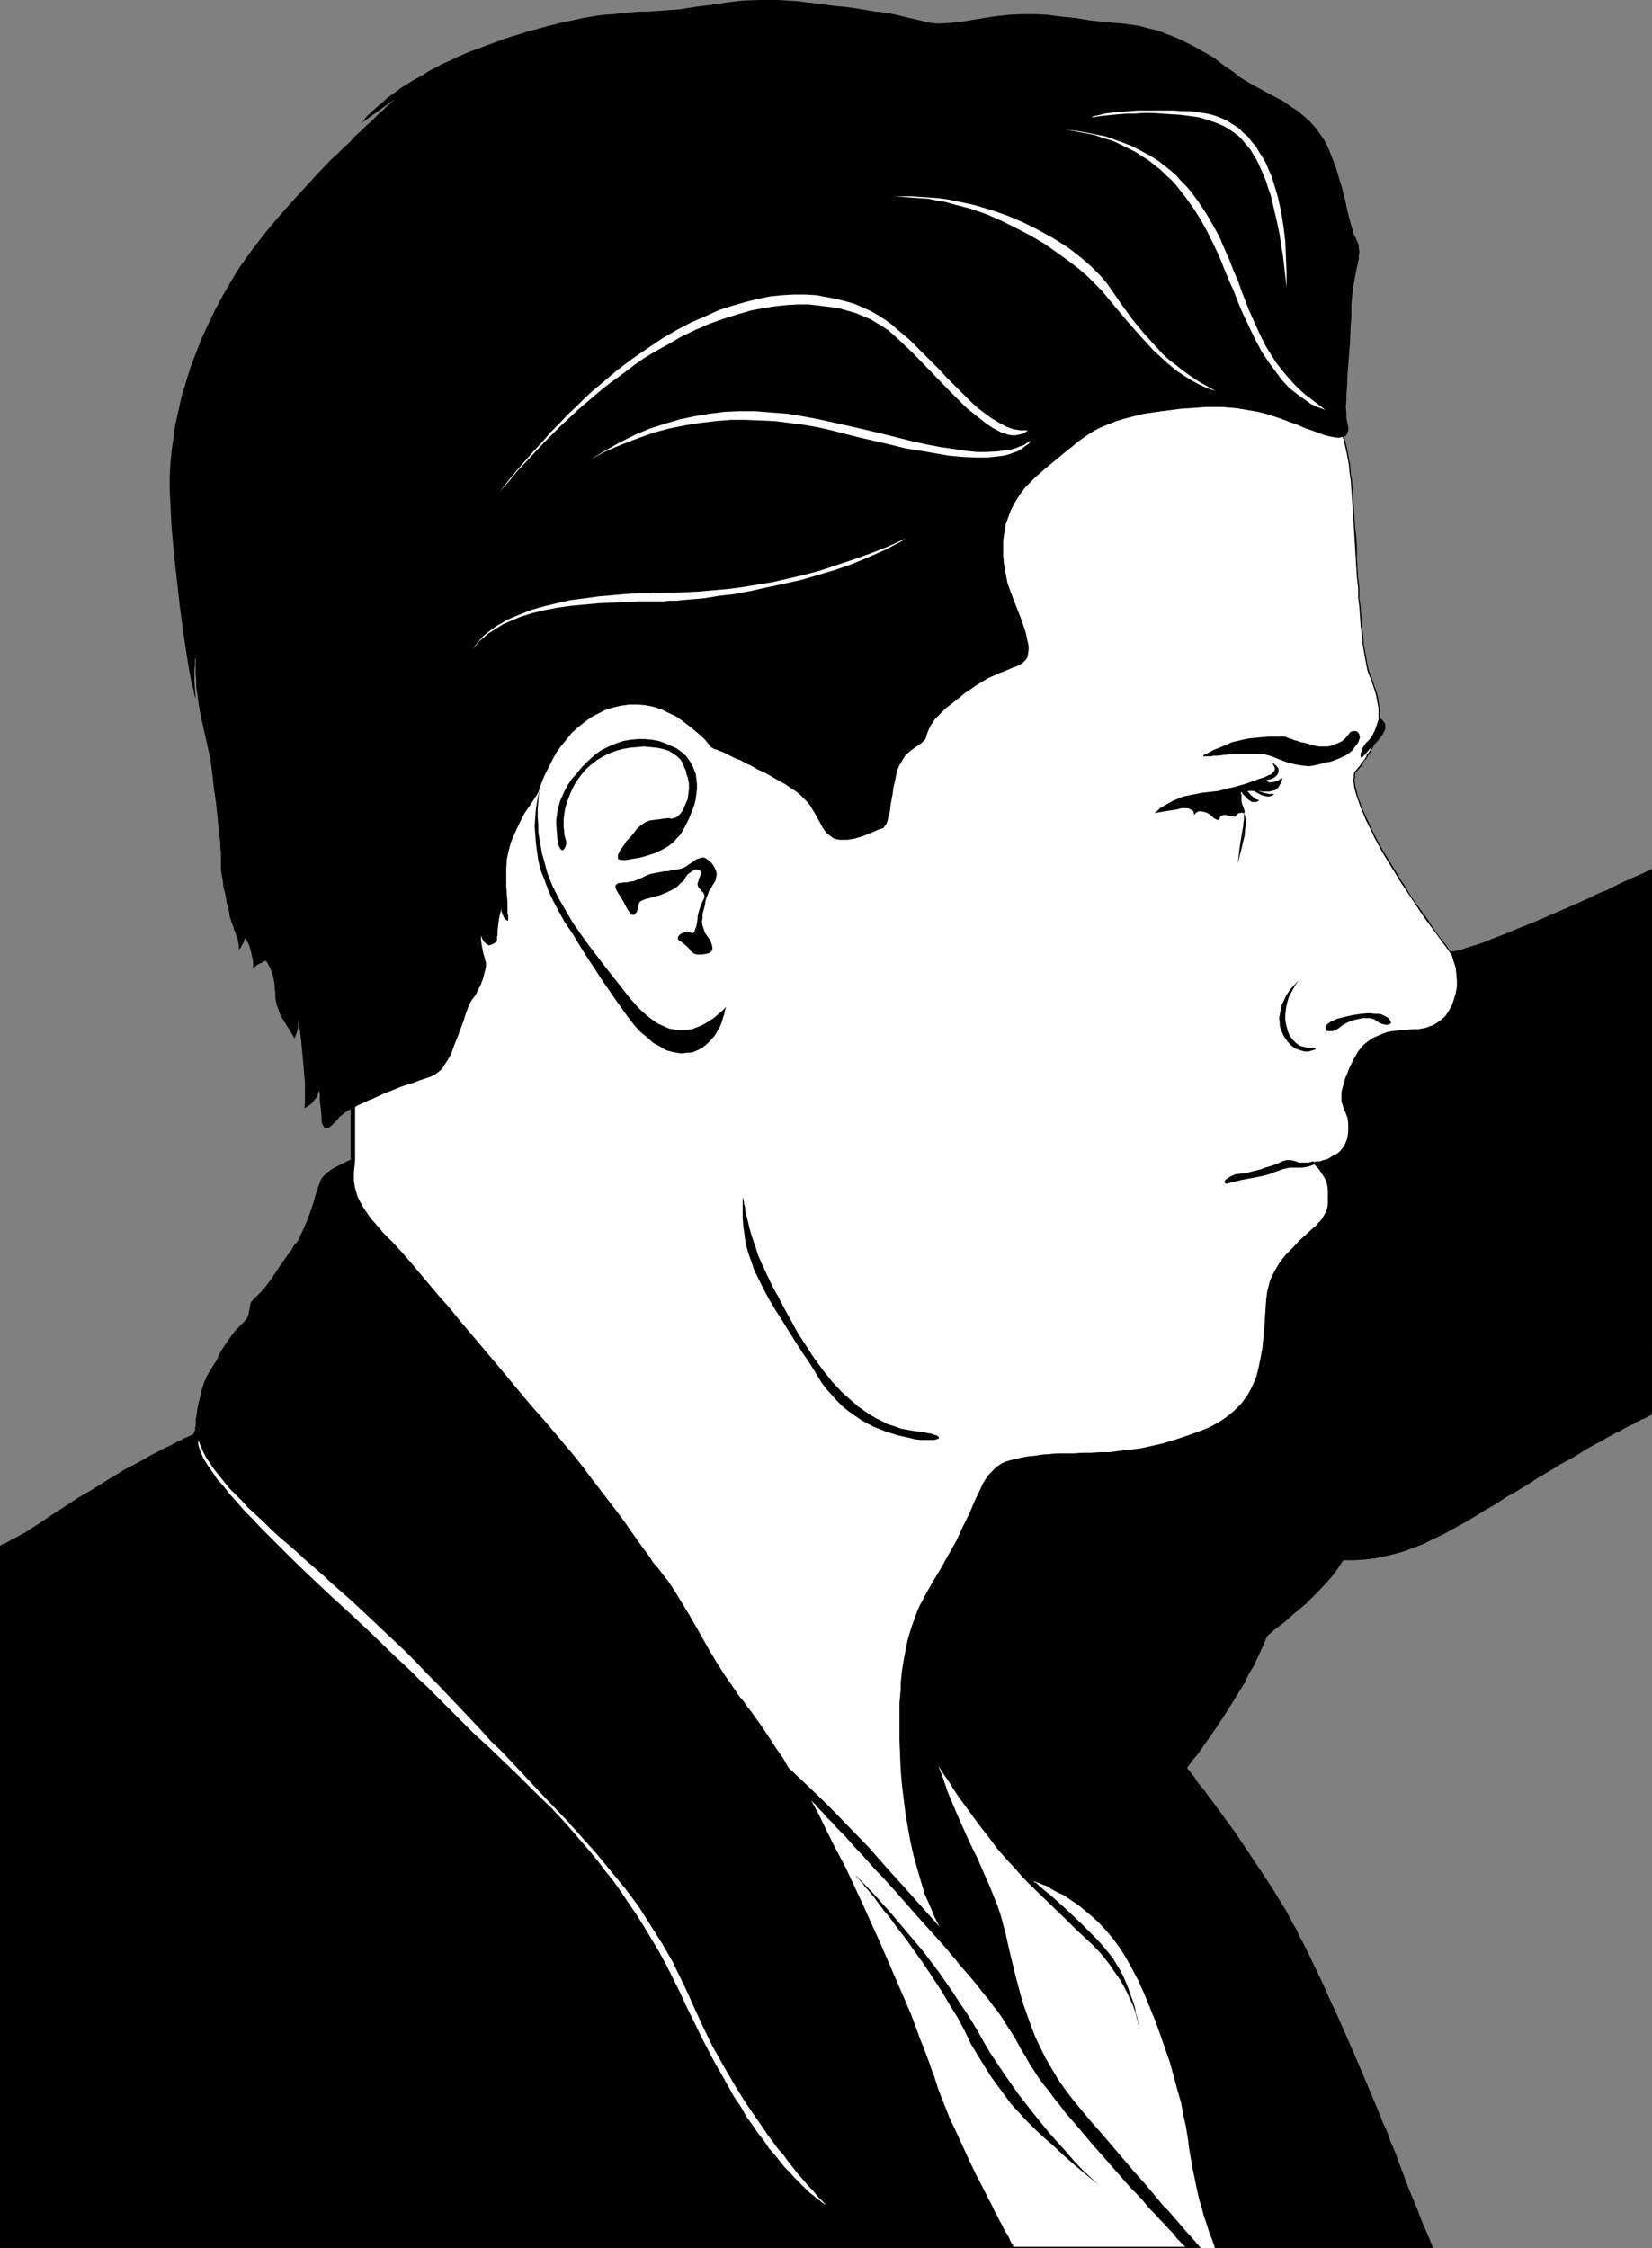
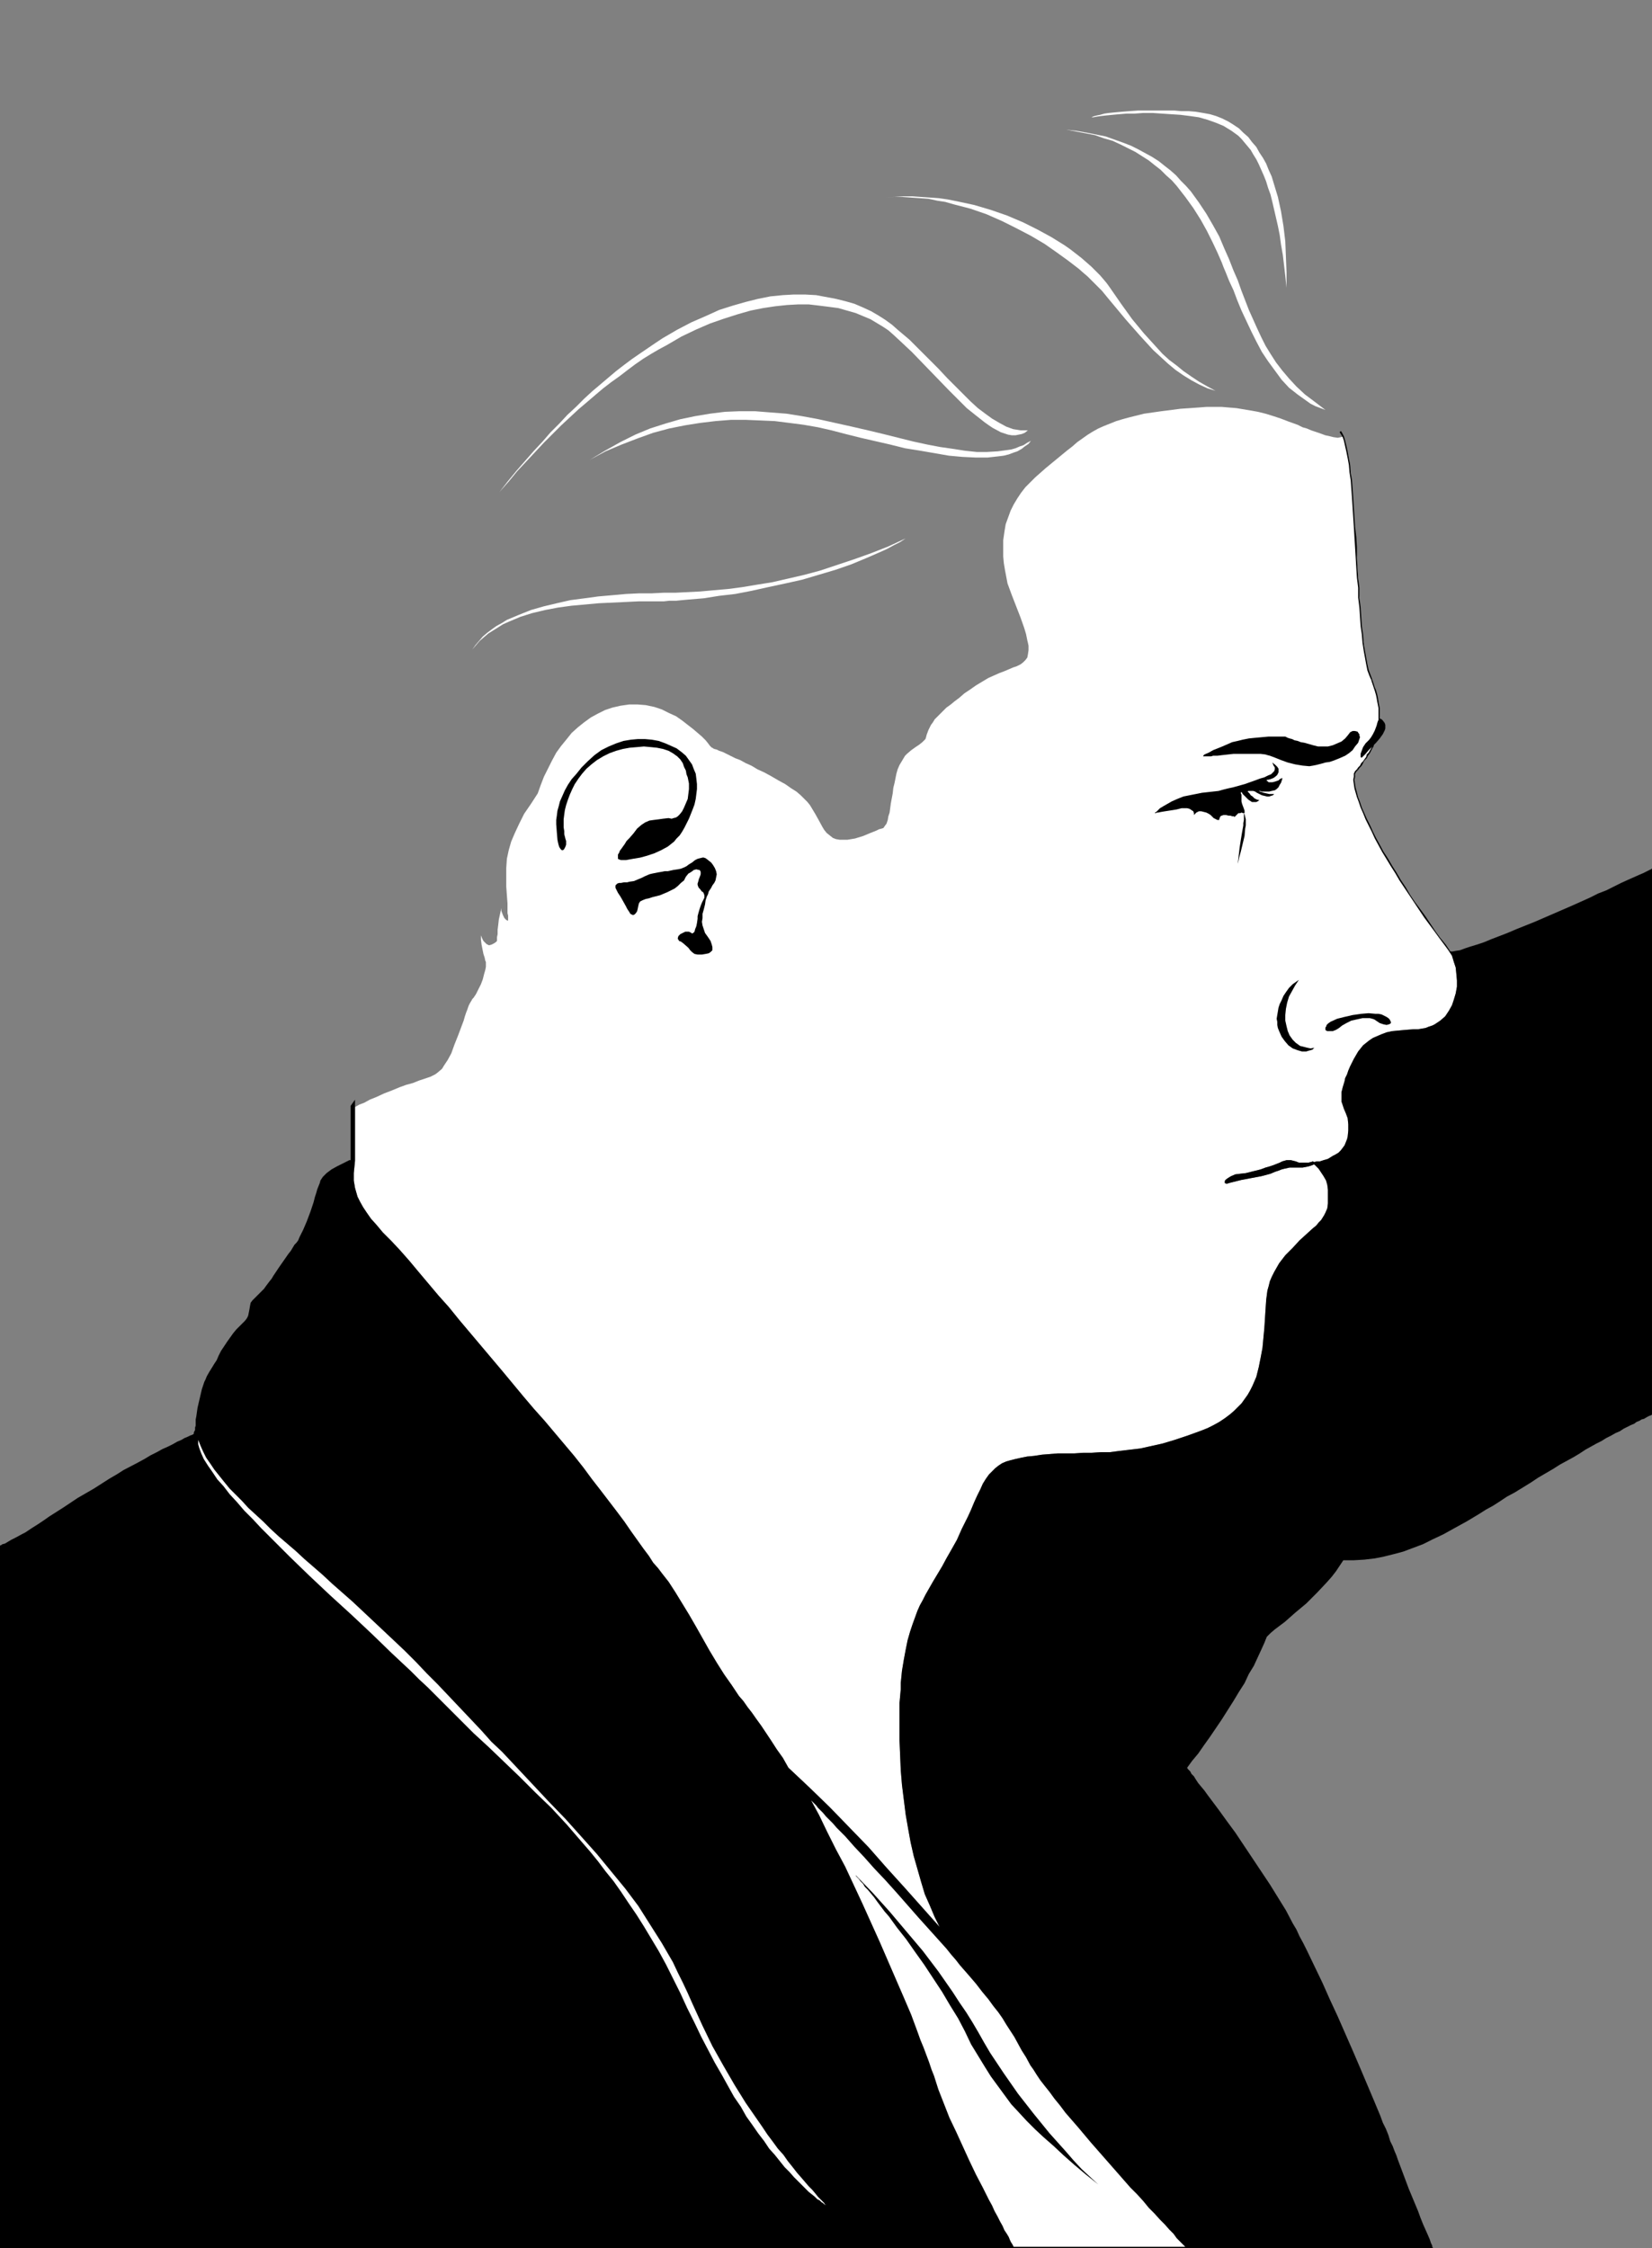
<svg xmlns="http://www.w3.org/2000/svg" xmlns:ns1="http://sodipodi.sourceforge.net/DTD/sodipodi-0.dtd" xmlns:ns2="http://www.inkscape.org/namespaces/inkscape" version="1.0" width="114.426mm" height="155.668mm" id="svg26" ns1:docname="Male 35.wmf">
  <rect width="100%" height="100%" fill="#808080" stroke="none" />
  <ns1:namedview id="namedview26" pagecolor="#ffffff" bordercolor="#000000" borderopacity="0.25" ns2:showpageshadow="2" ns2:pageopacity="0.0" ns2:pagecheckerboard="0" ns2:deskcolor="#d1d1d1" ns2:document-units="mm" />
  <defs id="defs1">
    <pattern id="WMFhbasepattern" patternUnits="userSpaceOnUse" width="6" height="6" x="0" y="0" />
  </defs>
  <path style="fill:#ffffff;fill-opacity:1;fill-rule:evenodd;stroke:none" d="m 351.831,114.73 0.323,1.131 0.323,1.131 0.323,1.454 0.323,1.616 0.162,1.616 0.323,1.778 0.162,1.939 0.162,2.101 0.162,2.101 0.162,2.262 0.323,4.686 0.323,4.848 0.323,5.009 0.323,5.009 0.323,4.848 0.323,4.686 0.162,2.101 0.323,2.262 0.162,1.939 0.323,1.939 0.162,1.939 0.323,1.616 0.323,1.616 0.323,1.293 0.323,1.293 0.485,0.97 0.808,1.939 0.485,1.939 0.485,1.939 0.162,1.778 0.162,1.616 v 1.616 l -0.323,1.616 -0.162,1.454 -0.485,1.454 -0.485,1.293 -0.646,1.293 -0.646,1.293 -1.455,2.262 -1.616,2.101 -0.323,0.485 -0.323,0.646 -0.162,0.646 v 1.616 l 0.162,1.131 0.323,0.97 0.323,1.131 0.323,1.293 0.485,1.293 0.485,1.293 0.646,1.454 0.646,1.616 0.808,1.454 1.616,3.232 1.939,3.393 1.939,3.555 2.263,3.555 2.263,3.555 2.424,3.717 2.586,3.555 2.586,3.555 2.586,3.555 0.323,0.646 0.808,1.293 0.485,1.616 0.485,1.454 0.162,1.616 0.162,1.778 v 1.616 l -0.323,1.778 -0.485,1.616 -0.485,1.454 -0.808,1.454 -0.97,1.454 -1.293,1.131 -1.455,0.97 -0.646,0.323 -0.97,0.323 -0.808,0.323 -0.97,0.162 -0.97,0.162 h -1.131 l -2.101,0.162 -1.778,0.162 -1.778,0.162 -1.455,0.323 -1.293,0.485 -1.131,0.485 -1.131,0.485 -0.97,0.646 -0.808,0.646 -0.808,0.646 -0.646,0.808 -0.646,0.808 -1.131,1.939 -0.97,1.939 -0.485,1.131 -0.323,0.97 -0.485,0.97 -0.162,0.808 -0.485,1.616 -0.323,1.293 v 1.293 1.131 l 0.323,0.97 0.323,0.97 0.485,1.131 0.485,1.293 0.162,1.616 v 1.616 l -0.162,1.616 -0.162,0.646 -0.323,0.808 -0.323,0.808 -0.485,0.646 -0.485,0.646 -0.646,0.646 -0.808,0.485 -0.646,0.323 -1.293,0.808 -1.131,0.323 -0.97,0.323 h -0.808 l -0.646,0.162 -0.485,-0.162 h -0.162 v 0.162 h -0.323 l -0.485,0.162 h -0.485 -0.646 -0.808 -0.646 l -0.808,-0.323 -0.646,-0.162 -0.646,-0.162 h -0.646 -0.485 l -1.131,0.323 -0.646,0.323 -0.808,0.323 -0.808,0.323 -0.97,0.323 -1.131,0.323 -1.293,0.485 -2.586,0.646 -1.293,0.323 -1.455,0.162 -1.293,0.162 -1.131,0.485 -0.808,0.485 -0.646,0.485 -0.162,0.323 v 0.162 0.162 0.162 l 0.323,0.162 h 0.323 l 0.485,-0.162 0.646,-0.162 2.586,-0.646 2.586,-0.485 2.586,-0.485 2.424,-0.646 1.131,-0.485 0.97,-0.323 0.808,-0.323 0.646,-0.162 1.455,-0.323 h 0.808 0.808 0.97 0.808 l 0.808,-0.162 0.808,-0.162 0.485,-0.162 0.485,-0.162 0.323,-0.162 h 0.162 v 0 l 0.162,0.162 0.162,0.162 0.162,0.162 0.646,0.646 0.646,0.97 0.646,0.97 0.646,1.131 0.323,1.131 0.162,1.293 v 2.424 1.131 l -0.162,1.293 -0.485,1.131 -0.323,0.646 -0.808,1.293 -0.646,0.646 -0.646,0.808 -0.808,0.646 -1.778,1.616 -1.778,1.616 -1.778,1.939 -1.939,1.939 -1.616,2.101 -0.646,1.131 -0.646,1.131 -0.646,1.293 -0.485,1.131 -0.323,1.293 -0.323,1.131 -0.323,2.424 -0.162,2.424 -0.323,5.009 -0.485,5.171 -0.485,2.585 -0.485,2.424 -0.646,2.585 -0.97,2.262 -0.646,1.293 -0.646,1.131 -0.808,1.131 -0.808,1.131 -0.97,0.97 -0.97,0.97 -1.131,0.97 -1.293,0.97 -1.455,0.97 -1.455,0.808 -1.616,0.808 -1.616,0.646 -3.555,1.293 -3.394,1.131 -3.232,0.97 -2.909,0.646 -2.909,0.646 -2.747,0.323 -2.747,0.323 -2.424,0.323 h -2.424 l -2.424,0.162 h -2.263 l -2.263,0.162 h -4.364 l -4.04,0.323 -2.101,0.323 -1.778,0.162 -1.616,0.323 -1.455,0.323 -1.293,0.323 -1.131,0.323 -1.131,0.485 -0.97,0.646 -0.808,0.646 -0.808,0.808 -0.808,0.808 -0.808,1.131 -0.808,1.293 -0.646,1.454 -0.808,1.616 -0.808,1.778 -0.808,1.939 -0.808,1.778 -0.808,1.616 -0.808,1.616 -0.646,1.454 -0.646,1.454 -1.455,2.585 -1.293,2.262 -1.131,2.101 -2.424,4.04 -0.646,1.131 -0.646,1.131 -0.646,1.131 -0.646,1.293 -0.808,1.454 -0.646,1.454 -0.646,1.778 -0.646,1.778 -0.646,1.939 -0.646,2.262 -0.485,2.424 -0.485,2.585 -0.485,2.909 -0.323,3.232 v 1.616 l -0.162,1.778 -0.162,1.778 v 1.939 4.04 3.878 l 0.162,3.878 0.162,3.878 0.323,3.878 0.485,3.878 0.485,3.878 0.646,3.717 0.646,3.555 0.808,3.555 0.97,3.393 0.97,3.393 0.97,3.232 1.293,2.909 1.293,3.07 1.293,2.585 -9.212,-10.342 -4.687,-5.171 -4.687,-5.332 -5.01,-5.171 -5.172,-5.333 -5.333,-5.171 -5.495,-5.171 -1.455,-2.585 -1.616,-2.262 -1.455,-2.262 -1.293,-1.939 -1.293,-1.939 -1.293,-1.778 -1.131,-1.616 -1.131,-1.454 -1.131,-1.616 -1.131,-1.293 -1.939,-2.909 -1.939,-2.747 -1.939,-3.07 -1.939,-3.232 -3.555,-6.302 -1.778,-3.07 -1.778,-2.909 -1.778,-2.909 -1.778,-2.747 -1.778,-2.262 -0.485,-0.646 -0.485,-0.646 -1.293,-1.454 -1.131,-1.778 -1.455,-1.939 -0.808,-1.131 -0.808,-1.131 -1.616,-2.262 -1.778,-2.585 -1.939,-2.585 -2.101,-2.747 -2.101,-2.747 -2.263,-2.909 -2.263,-3.07 -2.424,-3.07 -2.586,-3.07 -5.172,-6.14 -2.747,-3.07 -2.747,-3.232 -5.495,-6.625 -11.313,-13.412 -2.747,-3.393 -2.747,-3.07 -2.586,-3.07 -2.586,-3.07 -2.424,-2.909 -2.424,-2.747 -2.263,-2.424 -2.263,-2.262 -0.808,-0.97 -0.808,-0.97 -1.455,-1.616 -1.131,-1.616 -0.97,-1.454 -0.808,-1.454 -0.646,-1.293 -0.323,-1.131 -0.323,-1.131 -0.162,-0.97 -0.162,-0.97 v -1.939 l 0.323,-3.232 v -13.412 -0.646 l 1.131,-0.646 1.293,-0.485 1.455,-0.808 1.616,-0.646 2.101,-0.97 2.101,-0.808 1.939,-0.808 1.778,-0.646 1.778,-0.485 1.616,-0.646 1.455,-0.485 1.455,-0.485 0.646,-0.323 0.646,-0.323 0.646,-0.485 1.131,-0.97 0.485,-0.808 0.97,-1.454 0.97,-1.778 0.808,-2.262 0.97,-2.424 0.485,-1.293 0.485,-1.293 0.485,-1.293 0.323,-1.131 0.323,-0.97 0.323,-0.808 0.162,-0.485 0.162,-0.485 0.162,-0.323 0.162,-0.323 0.485,-0.808 0.162,-0.323 0.323,-0.323 0.323,-0.485 0.323,-0.485 0.646,-1.293 0.646,-1.293 0.485,-1.293 0.323,-1.293 0.323,-1.131 0.162,-0.808 v -0.323 -0.323 -0.162 0 0 -0.162 -0.323 l -0.162,-0.323 -0.162,-0.808 -0.323,-0.97 -0.485,-2.424 -0.162,-1.293 v -1.131 l 0.323,0.808 0.323,0.646 0.485,0.485 0.323,0.323 0.323,0.162 0.323,0.162 0.646,-0.162 0.646,-0.323 0.485,-0.323 0.323,-0.323 v 0 -0.162 -0.808 l 0.162,-0.808 v -1.131 l 0.162,-1.293 0.162,-1.454 0.323,-1.454 0.323,-1.454 v 0.646 l 0.162,0.485 0.323,0.808 0.323,0.646 0.323,0.323 0.162,0.162 0.323,0.162 h 0.162 v -0.323 -0.485 -0.485 l -0.162,-0.646 v -0.808 -0.808 -0.97 l -0.162,-2.101 -0.162,-2.262 v -4.848 l 0.162,-2.424 0.485,-2.262 0.646,-2.262 0.97,-2.262 1.131,-2.424 1.293,-2.585 1.778,-2.585 1.778,-2.747 0.808,-2.262 0.808,-2.101 1.131,-2.262 0.97,-1.939 1.131,-2.101 1.293,-1.778 1.455,-1.778 1.293,-1.616 1.616,-1.454 1.616,-1.293 1.778,-1.293 1.778,-0.97 1.939,-0.97 1.939,-0.646 2.101,-0.485 2.263,-0.323 h 1.131 1.131 l 2.101,0.162 2.263,0.485 1.939,0.646 1.939,0.97 1.778,0.808 1.616,1.131 1.455,1.131 1.455,1.131 1.131,0.97 1.131,0.97 0.97,0.97 0.646,0.808 0.485,0.646 0.323,0.323 0.162,0.162 v 0 h 0.162 l 0.162,0.162 0.323,0.162 0.646,0.162 0.646,0.323 0.97,0.323 0.97,0.485 0.97,0.485 1.293,0.646 1.293,0.485 1.455,0.808 1.455,0.646 1.616,0.97 1.778,0.808 1.778,0.97 1.939,1.131 1.778,0.97 1.616,1.131 1.293,0.808 1.131,0.97 0.97,0.97 0.808,0.808 0.646,0.808 0.485,0.808 0.97,1.616 0.808,1.454 0.97,1.778 0.485,0.808 0.646,0.808 0.808,0.646 0.808,0.646 0.808,0.323 0.97,0.162 h 0.97 1.131 l 0.97,-0.162 0.97,-0.162 2.101,-0.646 1.939,-0.808 0.808,-0.323 0.808,-0.323 0.646,-0.323 0.646,-0.162 0.485,-0.162 0.323,-0.485 0.485,-0.646 0.323,-0.97 0.162,-0.97 0.323,-0.97 0.323,-2.424 0.485,-2.585 0.162,-1.454 0.323,-1.293 0.485,-2.424 0.323,-1.131 0.485,-1.131 0.485,-0.808 0.485,-0.808 0.485,-0.808 0.485,-0.485 1.131,-0.97 1.131,-0.808 0.97,-0.646 0.808,-0.646 0.808,-0.808 0.162,-0.485 0.162,-0.646 0.485,-1.293 0.646,-1.293 0.485,-0.646 0.485,-0.808 0.646,-0.646 0.808,-0.808 0.808,-0.808 0.808,-0.808 1.131,-0.808 0.97,-0.808 1.293,-0.97 1.293,-1.131 1.455,-0.97 1.616,-1.131 1.616,-0.97 1.616,-0.97 1.455,-0.646 1.455,-0.646 1.293,-0.485 1.131,-0.485 1.131,-0.485 0.97,-0.323 0.97,-0.485 0.646,-0.485 0.646,-0.646 0.485,-0.646 0.162,-0.808 0.162,-1.131 v -1.131 l -0.162,-0.808 -0.162,-0.646 -0.323,-1.616 -0.485,-1.616 -0.97,-2.747 -2.263,-5.817 -1.131,-3.07 -0.646,-3.393 -0.323,-1.939 -0.162,-1.778 v -2.101 -2.101 l 0.323,-2.262 0.323,-1.939 0.646,-1.778 0.646,-1.778 0.808,-1.616 0.97,-1.616 0.97,-1.454 1.131,-1.454 1.293,-1.293 1.293,-1.293 2.747,-2.424 2.747,-2.262 2.747,-2.262 1.455,-1.131 1.293,-1.131 2.747,-1.939 1.293,-0.808 1.455,-0.808 1.455,-0.646 1.616,-0.646 1.616,-0.646 1.616,-0.485 1.778,-0.485 1.939,-0.485 1.939,-0.485 2.263,-0.323 2.263,-0.323 2.586,-0.323 2.424,-0.323 2.424,-0.162 2.263,-0.162 2.101,-0.162 h 4.04 l 1.939,0.162 1.939,0.162 1.939,0.323 1.939,0.323 1.778,0.323 1.939,0.485 2.101,0.646 1.939,0.646 2.101,0.808 2.263,0.808 1.293,0.646 1.131,0.323 1.131,0.485 0.97,0.323 0.97,0.323 1.778,0.646 0.808,0.162 1.293,0.323 1.131,0.162 0.808,-0.162 0.808,-0.162 z" id="path1" />
-   <path style="fill:#000000;fill-opacity:1;fill-rule:evenodd;stroke:none" d="m 140.765,207.645 -1.778,2.747 -1.778,2.585 -1.293,2.585 -1.131,2.424 -0.97,2.262 -0.646,2.262 -0.485,2.262 -0.162,2.424 v 4.848 l 0.162,2.262 0.162,2.101 v 0.97 0.808 0.808 l 0.162,0.646 v 0.485 0.485 0.323 h -0.162 l -0.323,-0.162 -0.162,-0.162 -0.323,-0.323 -0.323,-0.646 -0.323,-0.808 -0.162,-0.485 v -0.646 l -0.323,1.454 -0.323,1.454 -0.162,1.454 -0.162,1.293 v 1.131 l -0.162,0.808 v 0.808 0.162 0 l -0.323,0.323 -0.485,0.323 -0.646,0.323 -0.646,0.162 -0.323,-0.162 -0.323,-0.162 -0.323,-0.323 -0.485,-0.485 -0.323,-0.646 -0.323,-0.808 v 1.131 l 0.162,1.293 0.485,2.424 0.323,0.97 0.162,0.808 0.162,0.323 v 0.323 0.162 0 0 0.162 0.323 0.323 l -0.162,0.808 -0.323,1.131 -0.323,1.293 -0.485,1.293 -0.646,1.293 -0.646,1.293 -0.323,0.485 -0.323,0.485 -0.323,0.323 -0.162,0.323 -0.485,0.808 -0.162,0.323 -0.162,0.323 -0.162,0.485 -0.162,0.485 -0.323,0.808 -0.323,0.97 -0.323,1.131 -0.485,1.293 -0.485,1.293 -0.485,1.293 -0.97,2.424 -0.808,2.262 -0.97,1.778 -0.97,1.454 -0.485,0.808 -1.131,0.97 -0.646,0.485 -0.646,0.323 -0.646,0.323 -1.455,0.485 -1.455,0.485 -1.616,0.646 -1.778,0.485 -1.778,0.646 -1.939,0.808 -2.101,0.808 -2.101,0.97 -0.97,0.485 -0.97,0.323 -0.97,0.485 -0.808,0.323 -1.293,0.646 -1.131,0.646 -0.97,0.485 -0.97,0.646 -1.455,1.131 -0.646,0.808 -0.808,0.808 -0.646,0.646 -0.808,0.646 h -0.323 l -0.323,0.162 -0.162,-0.162 -0.323,-0.162 -0.162,-0.323 -0.323,-0.485 -0.162,-0.808 v -0.808 l -0.162,-1.778 -0.162,-1.616 -0.162,-1.293 v -0.97 -0.808 l -0.162,-0.485 v -0.485 0.162 l -0.162,0.485 -0.162,0.485 -0.323,0.808 -0.646,0.808 -0.646,0.808 -0.808,0.646 -1.131,0.646 0.162,-1.454 v -1.616 -1.616 -1.778 l -0.323,-3.878 -0.323,-3.717 -0.162,-1.616 -0.162,-1.778 -0.162,-1.454 -0.162,-1.293 -0.162,-0.97 -0.162,-0.808 v -0.323 l -0.162,-0.323 v -0.162 0.97 0.485 l -0.162,0.808 -0.162,0.646 -0.323,0.808 -0.323,0.808 -0.808,-1.454 -0.808,-1.293 -0.808,-1.293 -0.808,-1.293 -0.646,-1.293 -0.485,-1.454 -0.323,-0.808 -0.162,-0.97 -0.162,-0.97 v -1.131 l -0.162,-0.97 v -1.131 l -0.162,-0.808 -0.162,-0.97 -0.162,-0.646 -0.323,-0.808 -0.323,-1.131 -0.485,-0.808 -0.323,-0.646 -0.323,-0.323 v -0.162 h -0.162 l -0.162,0.162 h -0.323 l -0.323,0.323 -0.485,0.162 -0.646,0.323 -0.646,0.485 -0.646,0.485 v -1.778 l -0.323,-1.454 -0.323,-1.454 -0.323,-1.131 -0.485,-0.97 -0.323,-0.646 -0.162,-0.323 -0.162,-0.162 v 0 -0.162 0.323 l -0.162,0.323 -0.162,0.485 -0.162,0.485 -0.323,0.485 -0.323,0.646 -0.485,0.485 v -0.646 -0.485 l -0.162,-0.808 -0.162,-0.808 -0.323,-0.808 -0.162,-0.485 -0.162,-0.646 -0.323,-0.485 -0.162,-0.808 -0.323,-0.808 -0.323,-0.97 -0.323,-0.97 -0.162,-1.293 -0.323,-1.293 -0.323,-1.131 -0.162,-1.131 -0.162,-0.97 -0.485,-1.778 -0.162,-1.616 -0.485,-2.909 v -1.616 -1.778 -1.131 l -0.162,-1.131 v -1.293 l -0.162,-1.454 -0.323,-2.909 -0.323,-3.07 -0.323,-3.232 -0.485,-3.232 -0.323,-2.909 -0.162,-1.293 -0.162,-1.293 -0.162,-1.293 -0.162,-1.293 -0.646,-2.909 -1.293,-5.817 -0.646,-2.909 -0.485,-2.747 -0.162,-1.131 -0.162,-1.293 -0.162,-1.131 -0.162,-0.97 v -1.778 l -0.162,-1.616 v -1.293 -1.131 -0.808 -1.293 0.323 l -0.162,0.162 v 0.485 0.323 0.646 l -0.162,1.293 v 3.393 l 0.162,2.101 0.162,2.262 -0.323,-0.97 -0.162,-1.131 -0.646,-2.424 -0.485,-2.585 -0.485,-2.909 -0.485,-3.07 -0.485,-3.232 -0.485,-3.555 -0.485,-3.555 -0.808,-7.11 -0.808,-7.433 -0.323,-3.555 -0.323,-3.393 -0.162,-3.393 -0.162,-3.232 -0.162,-3.232 v -3.232 l 0.162,-3.393 0.323,-3.393 0.485,-3.393 0.485,-3.555 0.808,-3.555 0.808,-3.717 1.131,-3.717 1.131,-3.717 1.455,-3.878 1.455,-3.717 1.778,-3.878 1.939,-4.04 2.101,-3.878 2.263,-3.878 1.131,-1.939 1.293,-1.939 2.909,-4.04 3.232,-4.201 3.394,-4.04 3.394,-3.878 3.555,-3.878 3.555,-3.878 3.394,-3.555 1.778,-1.616 1.616,-1.616 1.616,-1.454 1.455,-1.616 1.455,-1.293 1.293,-1.293 1.293,-1.131 1.131,-1.131 1.131,-1.131 0.97,-0.808 0.808,-0.808 0.646,-0.485 0.646,-0.646 0.323,-0.323 0.323,-0.162 v -0.162 l -8.404,5.979 v -0.162 h 0.162 l 0.162,-0.162 0.323,-0.485 0.323,-0.485 0.323,-0.323 0.485,-0.485 0.485,-0.485 0.485,-0.485 0.646,-0.485 0.646,-0.646 0.808,-0.646 0.808,-0.646 0.808,-0.808 1.939,-1.454 1.131,-0.808 1.131,-0.808 1.293,-0.808 1.293,-0.808 1.455,-0.808 1.455,-0.808 1.455,-0.97 1.616,-0.808 1.778,-0.97 1.778,-0.808 1.778,-0.808 2.101,-0.97 1.939,-0.808 2.263,-0.808 2.101,-0.808 2.263,-0.808 2.101,-0.808 2.101,-0.646 2.101,-0.646 1.939,-0.646 1.939,-0.485 3.555,-0.97 3.232,-0.808 3.071,-0.646 2.909,-0.646 2.909,-0.485 2.424,-0.323 2.586,-0.162 2.263,-0.323 2.263,-0.162 2.263,-0.162 h 2.101 L 173.895,2.747 178.097,2.424 182.137,1.778 186.178,1.293 190.218,0.646 194.42,0.162 198.783,0 h 2.424 2.424 l 2.586,0.162 2.586,0.162 2.586,0.323 2.586,0.323 2.586,0.323 2.263,0.323 2.263,0.162 2.263,0.323 2.101,0.323 1.939,0.323 1.939,0.323 1.939,0.162 1.778,0.323 1.616,0.323 3.232,0.808 2.909,0.646 1.293,0.323 1.455,0.323 1.293,0.162 h 1.455 l 2.747,-0.162 2.909,-0.323 2.909,-0.485 2.909,-0.485 3.232,-0.485 3.232,-0.323 3.394,-0.162 h 3.232 l 3.394,0.162 3.555,0.485 3.555,0.323 3.879,0.646 4.202,0.485 2.101,0.162 2.263,0.162 2.263,0.323 2.263,0.323 2.263,0.646 2.263,0.485 2.101,0.808 2.101,0.808 1.939,0.808 1.939,0.97 1.939,0.97 1.616,0.97 1.778,0.97 1.616,0.97 1.455,1.131 1.293,0.97 1.455,0.97 1.131,0.808 1.131,0.97 1.293,0.808 1.616,0.97 1.455,0.808 1.778,0.97 1.778,0.97 3.717,1.939 1.778,1.293 1.778,1.131 1.778,1.454 1.616,1.454 1.455,1.616 1.293,1.778 1.293,1.939 0.97,2.101 0.808,2.101 0.808,2.101 0.646,1.939 0.485,1.778 0.646,1.939 0.323,1.616 0.485,1.616 0.323,1.616 0.323,1.454 0.323,1.293 0.323,1.293 0.323,1.131 0.323,0.97 0.162,0.97 0.485,0.808 0.323,0.808 0.323,0.646 0.323,0.808 v 0.808 l 0.162,0.97 -0.162,0.97 v 0.97 l -0.485,2.101 -0.485,2.424 -0.485,2.747 -0.162,1.454 -0.162,1.454 -0.162,1.616 v 1.778 1.778 l -0.162,1.939 -0.162,4.04 -0.646,8.241 -0.162,3.878 -0.162,1.939 v 1.616 l -0.162,1.616 0.162,1.454 v 1.293 l 0.162,0.97 0.162,0.808 0.162,0.808 v 0.808 l -0.162,0.485 -0.162,0.485 -0.323,0.485 -0.485,0.162 -0.646,0.162 -0.808,0.162 -0.97,-0.162 -1.131,-0.162 -1.293,-0.323 -1.455,-0.485 -1.616,-0.646 -1.939,-0.646 -2.263,-0.97 -2.263,-0.808 -2.101,-0.808 -1.939,-0.646 -2.101,-0.646 -1.939,-0.485 -1.778,-0.323 -1.939,-0.323 -1.939,-0.323 -1.939,-0.162 -1.939,-0.162 h -4.04 l -2.101,0.162 -2.263,0.162 -2.424,0.162 -2.424,0.323 -2.586,0.323 -2.263,0.323 -2.263,0.323 -1.939,0.485 -1.939,0.485 -1.778,0.485 -1.616,0.485 -1.616,0.646 -1.616,0.646 -1.455,0.646 -1.455,0.808 -1.293,0.808 -2.747,1.939 -1.293,1.131 -1.455,1.131 -2.747,2.262 -2.747,2.262 -2.747,2.424 -1.293,1.293 -1.293,1.293 -1.131,1.454 -0.97,1.454 -0.97,1.616 -0.808,1.616 -0.646,1.778 -0.646,1.778 -0.323,1.939 -0.323,2.262 v 2.101 2.101 l 0.162,1.778 0.323,1.939 0.646,3.393 1.131,3.07 2.263,5.817 0.97,2.747 0.485,1.616 0.323,1.616 0.162,0.646 0.162,0.808 v 1.131 l -0.162,1.131 -0.162,0.808 -0.485,0.646 -0.646,0.646 -0.646,0.485 -0.97,0.485 -0.97,0.323 -1.131,0.485 -1.131,0.485 -1.293,0.485 -1.455,0.646 -1.455,0.646 -1.616,0.97 -1.616,0.97 -1.616,1.131 -1.455,0.97 -1.293,1.131 -1.293,0.97 -0.97,0.808 -1.131,0.808 -0.808,0.808 -0.808,0.808 -0.808,0.808 -0.646,0.646 -0.485,0.808 -0.485,0.646 -0.646,1.293 -0.485,1.293 -0.162,0.646 -0.162,0.485 -0.808,0.808 -0.808,0.646 -0.97,0.646 -1.131,0.808 -1.131,0.97 -0.485,0.485 -0.485,0.808 -0.485,0.808 -0.485,0.808 -0.485,1.131 -0.323,1.131 -0.485,2.424 -0.323,1.293 -0.162,1.454 -0.485,2.585 -0.323,2.424 -0.323,0.97 -0.162,0.97 -0.323,0.97 -0.485,0.646 -0.323,0.485 -0.485,0.162 -0.646,0.162 -0.646,0.323 -0.808,0.323 -0.808,0.323 -1.939,0.808 -2.101,0.646 -0.97,0.162 -0.97,0.162 h -1.131 -0.97 l -0.97,-0.162 -0.808,-0.323 -0.808,-0.646 -0.808,-0.646 -0.646,-0.808 -0.485,-0.808 -0.97,-1.778 -0.808,-1.454 -0.97,-1.616 -0.485,-0.808 -0.646,-0.808 -0.808,-0.808 -0.97,-0.97 -1.131,-0.97 -1.293,-0.808 -1.616,-1.131 -1.778,-0.97 -1.939,-1.131 -1.778,-0.97 -1.778,-0.808 -1.616,-0.97 -1.455,-0.646 -1.455,-0.808 -1.293,-0.485 -1.293,-0.646 -0.97,-0.485 -0.97,-0.485 -0.97,-0.323 -0.646,-0.323 -0.646,-0.162 -0.323,-0.162 -0.162,-0.162 h -0.162 v 0 l -0.162,-0.162 -0.323,-0.323 -0.485,-0.646 -0.646,-0.808 -0.97,-0.97 -1.131,-0.97 -1.131,-0.97 -1.455,-1.131 -1.455,-1.131 -1.616,-1.131 -1.778,-0.808 -1.939,-0.97 -1.939,-0.646 -2.263,-0.485 -2.101,-0.162 h -1.131 -1.131 l -2.263,0.323 -2.101,0.485 -1.939,0.646 -1.939,0.97 -1.778,0.97 -1.778,1.293 -1.616,1.293 -1.616,1.454 -1.293,1.616 -1.455,1.778 -1.293,1.778 -1.131,2.101 -0.97,1.939 -1.131,2.262 -0.808,2.101 z" id="path2" />
  <path style="fill:#000000;fill-opacity:1;fill-rule:evenodd;stroke:none" d="m 175.026,214.108 -1.455,0.162 -1.131,0.162 -1.293,0.162 -1.131,0.162 -1.131,0.485 -0.97,0.646 -1.131,0.97 -0.485,0.646 -0.485,0.646 -1.131,1.293 -0.646,0.646 -0.485,0.808 -0.808,1.131 -0.485,0.646 -0.162,0.485 -0.323,0.485 v 0.485 0.323 0.323 l 0.323,0.162 0.485,0.162 h 0.646 0.646 l 1.778,-0.323 1.939,-0.323 1.778,-0.485 1.939,-0.646 1.778,-0.808 1.778,-0.97 0.808,-0.646 0.808,-0.646 0.646,-0.808 0.808,-0.808 0.646,-0.97 0.646,-1.131 1.131,-2.262 0.97,-2.424 0.485,-1.293 0.323,-1.454 0.162,-1.293 0.162,-1.293 v -1.293 l -0.162,-1.454 -0.162,-1.293 -0.485,-1.131 -0.485,-1.293 -0.808,-1.131 -0.808,-1.131 -1.131,-0.97 -1.293,-0.97 -1.455,-0.646 -1.455,-0.646 -1.778,-0.646 -1.778,-0.323 -1.778,-0.162 h -1.939 l -1.778,0.162 -1.939,0.323 -1.939,0.646 -1.939,0.808 -1.939,0.97 -1.778,1.293 -1.778,1.616 -1.616,1.616 -1.293,1.616 -1.293,1.454 -0.97,1.454 -0.808,1.454 -0.646,1.454 -0.646,1.454 -0.323,1.293 -0.323,1.131 -0.162,1.293 -0.162,1.131 v 1.131 l 0.162,2.101 0.162,1.939 0.162,0.808 0.162,0.646 0.162,0.485 0.323,0.485 0.162,0.162 0.162,0.162 h 0.323 l 0.162,-0.162 0.162,-0.162 0.162,-0.323 0.162,-0.323 0.162,-0.485 v -0.97 l -0.162,-0.485 -0.162,-0.646 -0.162,-0.646 v -0.808 l -0.162,-0.97 v -0.97 -1.131 l 0.162,-1.293 0.162,-1.131 0.323,-1.293 0.485,-1.454 0.485,-1.293 0.646,-1.454 0.646,-1.293 0.97,-1.454 0.97,-1.293 1.131,-1.293 1.293,-1.131 1.455,-1.131 1.616,-0.97 1.616,-0.808 1.778,-0.646 1.778,-0.485 1.778,-0.323 1.939,-0.162 1.778,-0.162 1.778,0.162 1.616,0.162 1.616,0.323 1.455,0.485 1.131,0.646 1.131,0.808 0.808,0.808 0.646,0.97 0.323,0.97 0.485,0.97 0.162,0.97 0.323,0.808 0.323,1.616 v 1.454 l -0.162,1.293 -0.162,1.293 -0.485,1.131 -0.485,1.131 -0.485,0.97 -0.646,0.808 -0.485,0.485 -0.485,0.323 -0.646,0.162 -0.485,0.162 z" id="path3" />
  <path style="fill:#000000;fill-opacity:1;fill-rule:evenodd;stroke:none" d="m 185.37,225.096 0.808,0.646 0.485,0.646 0.485,0.808 0.323,0.808 0.162,0.808 -0.162,0.808 -0.162,0.808 -0.323,0.646 -0.485,0.646 -0.323,0.646 -0.646,0.97 -0.162,0.646 -0.323,0.646 -0.323,0.97 -0.162,1.131 -0.323,1.293 -0.323,1.131 v 1.131 l -0.162,0.97 0.162,0.97 0.323,0.97 0.323,0.97 0.808,1.131 0.323,0.485 0.323,0.485 0.323,0.97 0.162,0.646 v 0.808 l -0.485,0.485 -0.485,0.323 -0.808,0.162 -0.97,0.162 h -1.131 l -0.808,-0.162 -0.646,-0.485 -0.485,-0.485 -0.485,-0.646 -1.293,-1.131 -0.646,-0.485 -0.485,-0.162 -0.162,-0.323 -0.162,-0.162 v -0.323 l 0.162,-0.485 0.485,-0.485 0.646,-0.323 0.646,-0.323 h 0.646 0.323 l 0.323,0.162 0.323,0.162 0.162,0.162 0.323,-0.162 0.323,-0.323 0.162,-0.646 0.323,-0.808 0.162,-0.808 0.162,-1.131 v -0.646 l 0.162,-0.646 0.323,-1.131 0.323,-0.97 0.323,-0.808 0.323,-0.646 0.323,-0.646 v -0.646 l -0.162,-0.485 -0.162,-0.323 -0.323,-0.162 -0.485,-0.646 -0.323,-0.323 -0.162,-0.323 -0.162,-0.485 v -0.323 l 0.162,-0.485 0.162,-0.646 0.323,-0.808 0.162,-0.485 v -0.323 -0.323 l -0.162,-0.323 -0.162,-0.162 h -0.162 l -0.646,-0.162 -0.646,0.162 -0.646,0.485 -0.808,0.485 -0.646,0.808 -0.485,0.97 -0.808,0.646 -0.808,0.808 -0.808,0.646 -0.97,0.485 -0.97,0.485 -1.939,0.808 -1.939,0.485 -0.97,0.323 -0.808,0.162 -0.808,0.323 -0.646,0.323 -0.323,0.485 -0.162,0.646 -0.162,0.808 -0.162,0.646 -0.323,0.485 -0.323,0.323 -0.323,0.162 h -0.162 l -0.323,-0.162 -0.323,-0.162 -0.162,-0.323 -0.323,-0.485 -0.323,-0.485 -0.323,-0.646 -0.808,-1.454 -0.646,-1.131 -0.646,-0.97 -0.485,-0.97 -0.162,-0.323 v -0.323 -0.323 l 0.162,-0.162 0.323,-0.323 0.485,-0.162 h 0.485 l 0.808,-0.162 h 0.808 l 0.646,-0.162 1.131,-0.162 1.131,-0.485 0.808,-0.323 0.97,-0.485 1.131,-0.485 0.646,-0.162 0.808,-0.162 0.808,-0.162 0.97,-0.162 0.808,-0.162 h 0.808 l 1.455,-0.323 1.131,-0.162 0.808,-0.162 0.808,-0.323 0.646,-0.323 0.646,-0.485 0.808,-0.485 0.808,-0.646 0.646,-0.323 0.646,-0.162 0.646,-0.162 h 0.323 l 0.485,0.162 z" id="path4" />
-   <path style="fill:#000000;fill-opacity:1;fill-rule:evenodd;stroke:none" d="m 190.056,263.555 -0.97,0.97 -1.131,0.97 -1.131,0.97 -1.293,0.808 -1.293,0.808 -1.455,0.646 -1.616,0.646 -1.455,0.162 -1.778,0.162 -0.808,-0.162 -1.939,-0.323 -0.808,-0.323 -0.97,-0.485 -1.131,-0.485 -0.97,-0.646 -1.131,-0.808 -0.97,-0.808 -1.131,-0.97 -1.131,-1.131 -1.131,-1.293 -1.131,-1.293 -1.131,-1.454 -4.848,-6.14 -4.687,-6.14 -2.101,-2.909 -2.101,-3.07 -1.778,-3.07 -1.778,-3.07 -1.616,-3.232 -1.293,-3.232 -0.97,-3.555 -0.485,-1.616 -0.323,-1.939 -0.323,-1.778 -0.323,-1.939 v -1.939 l -0.162,-1.939 v -2.101 l 0.162,-2.101 0.162,-2.101 0.323,-2.101 -0.808,4.201 -0.323,2.101 -0.162,2.101 -0.162,2.262 0.162,2.101 0.162,2.262 0.323,2.424 0.323,2.262 0.646,2.585 0.97,2.424 0.97,2.747 1.293,2.747 1.455,2.747 1.616,2.909 2.101,3.07 1.939,3.232 1.939,3.07 1.939,2.909 1.778,2.747 1.778,2.585 1.778,2.585 1.616,2.262 1.616,2.262 1.616,2.101 1.616,1.778 1.778,1.454 1.616,1.454 1.778,0.97 1.616,0.97 1.778,0.485 0.97,0.162 0.97,0.162 h 0.808 l 0.97,-0.162 h 0.808 l 0.808,-0.162 1.455,-0.646 1.131,-0.646 1.131,-0.97 0.97,-0.97 0.97,-1.131 0.646,-1.131 0.646,-1.131 0.485,-1.131 0.323,-1.131 0.323,-0.97 0.162,-0.808 0.162,-0.646 0.162,-0.323 z" id="path5" />
  <path style="fill:#000000;fill-opacity:1;fill-rule:evenodd;stroke:none" d="m 91.796,289.41 v 14.22 0 h -0.323 l -0.323,0.162 -0.323,0.162 -0.646,0.323 -0.646,0.323 -1.293,0.646 -1.455,0.808 -1.293,0.97 -0.485,0.485 -0.485,0.485 -0.323,0.485 -0.323,0.485 -0.162,0.646 -0.323,0.808 -0.323,0.808 -0.323,1.131 -0.323,0.97 -0.323,1.293 -0.808,2.424 -0.97,2.585 -0.97,2.262 -0.485,0.97 -0.485,0.97 -0.323,0.808 -0.485,0.646 -0.485,0.485 -0.485,0.808 -0.485,0.808 -0.646,0.808 -2.586,3.717 -1.293,1.939 -0.485,0.808 -0.646,0.808 -0.485,0.646 -0.485,0.646 -0.323,0.485 -0.323,0.323 -1.131,1.131 -1.131,1.131 -0.485,0.485 -0.485,0.646 -0.162,0.808 -0.162,0.97 -0.162,0.808 -0.162,0.808 -0.323,0.646 -0.485,0.646 -0.646,0.646 -0.808,0.808 -0.808,0.808 -0.808,0.97 -0.808,1.131 -0.808,1.131 -1.616,2.424 -0.646,1.293 -0.485,1.131 -0.646,0.97 -0.485,0.808 -0.808,1.293 -0.646,1.131 -0.323,0.808 -0.323,0.646 -0.323,0.97 -0.323,0.97 -1.131,4.848 -0.162,1.131 -0.162,1.131 -0.162,0.808 v 0.808 0.808 l -0.162,0.485 v 0.646 l -0.162,0.323 -0.162,0.323 v 0.323 l -0.162,0.162 v 0 0 l -0.323,0.162 -0.485,0.162 -0.646,0.323 -0.808,0.323 -0.808,0.485 -1.131,0.485 -1.131,0.646 -1.293,0.646 -1.455,0.646 -1.455,0.808 -1.616,0.808 -1.616,0.97 -1.778,0.97 -3.717,1.939 -1.778,1.131 -1.939,1.131 -4.04,2.585 -4.202,2.424 -3.879,2.585 -1.778,1.131 -1.778,1.131 -1.616,1.131 -1.455,0.97 -1.293,0.808 -0.97,0.646 -0.97,0.646 -0.323,0.162 -0.323,0.162 -2.101,1.131 -0.97,0.485 -0.808,0.485 -0.808,0.485 -0.646,0.162 -0.485,0.323 v 0 H 0 v 183.891 h 375.103 v 0 -0.162 l -0.162,-0.162 v -0.323 l -0.323,-0.646 -0.323,-0.97 -0.485,-1.131 -0.646,-1.454 -0.646,-1.454 -0.646,-1.616 -0.646,-1.778 -0.808,-1.939 -1.616,-3.878 -1.455,-3.878 -1.455,-3.878 -0.323,-0.97 -0.485,-1.131 -0.485,-1.293 -0.646,-1.293 -0.485,-1.616 -0.646,-1.616 -0.808,-1.616 -0.646,-1.778 -0.808,-1.939 -0.808,-1.939 -1.778,-4.201 -1.778,-4.201 -1.939,-4.525 -4.04,-9.211 -2.101,-4.525 -1.939,-4.363 -2.101,-4.363 -1.939,-4.04 -0.97,-1.939 -0.97,-1.778 -0.808,-1.778 -0.97,-1.616 -1.778,-3.393 -2.101,-3.393 -2.101,-3.393 -2.263,-3.393 -4.525,-6.787 -2.263,-3.393 -2.263,-3.07 -2.101,-2.909 -0.97,-1.293 -0.97,-1.293 -0.97,-1.293 -0.808,-1.131 -0.808,-0.97 -0.808,-0.97 -0.646,-0.97 -0.485,-0.808 -0.646,-0.646 -0.323,-0.646 -0.323,-0.323 -0.323,-0.323 -0.162,-0.323 v 0 l 1.293,-1.778 1.616,-1.939 1.455,-2.101 1.616,-2.262 3.071,-4.525 3.071,-4.848 1.455,-2.424 1.455,-2.262 1.131,-2.424 1.293,-2.101 0.97,-2.101 0.97,-2.101 0.808,-1.778 0.646,-1.616 0.97,-0.97 1.131,-0.97 1.293,-0.97 1.293,-0.97 2.747,-2.424 2.909,-2.424 2.747,-2.747 2.586,-2.747 1.293,-1.454 1.131,-1.454 0.97,-1.454 0.97,-1.454 h 2.747 l 2.747,-0.162 2.747,-0.323 2.424,-0.485 2.586,-0.646 2.424,-0.646 2.586,-0.97 2.586,-0.97 2.586,-1.293 2.747,-1.293 2.909,-1.616 3.232,-1.778 3.232,-1.939 1.778,-1.131 1.778,-0.97 1.778,-1.131 1.939,-1.293 2.101,-1.131 2.101,-1.293 2.101,-1.293 1.939,-1.293 1.939,-1.131 1.939,-1.131 1.778,-1.131 1.778,-0.97 1.778,-0.97 1.616,-0.97 1.455,-0.97 1.455,-0.808 1.455,-0.808 1.293,-0.646 1.293,-0.808 1.293,-0.646 1.131,-0.646 1.131,-0.485 0.97,-0.646 0.97,-0.485 0.97,-0.485 0.808,-0.323 0.646,-0.485 0.808,-0.323 0.485,-0.323 0.646,-0.162 0.808,-0.485 0.646,-0.323 0.485,-0.162 0.162,-0.162 V 227.359 h -0.162 v 0.162 h -0.162 l -0.323,0.162 -0.646,0.323 -0.97,0.485 -1.131,0.485 -1.455,0.646 -1.455,0.646 -1.778,0.808 -1.939,0.97 -1.939,0.97 -2.101,0.808 -2.263,1.131 -4.687,2.101 -9.697,4.201 -4.848,1.939 -2.263,0.97 -2.101,0.808 -2.101,0.808 -1.939,0.808 -1.939,0.646 -1.616,0.485 -1.455,0.485 -1.293,0.485 -1.131,0.162 -0.808,0.162 h -0.646 -0.162 l -0.162,-0.162 0.808,1.293 0.485,1.616 0.485,1.454 0.162,1.616 0.162,1.778 v 1.616 l -0.323,1.778 -0.485,1.616 -0.485,1.454 -0.808,1.454 -0.97,1.454 -1.293,1.131 -1.455,0.97 -0.646,0.323 -0.97,0.323 -0.808,0.323 -0.97,0.162 -0.97,0.162 h -1.131 l -2.101,0.162 -1.778,0.162 -1.778,0.162 -1.455,0.323 -1.293,0.485 -1.131,0.485 -1.131,0.485 -0.97,0.646 -0.808,0.646 -0.808,0.646 -0.646,0.808 -0.646,0.808 -1.131,1.939 -0.97,1.939 -0.485,1.131 -0.323,0.97 -0.485,0.97 -0.162,0.808 -0.485,1.616 -0.323,1.293 v 1.293 1.131 l 0.323,0.97 0.323,0.97 0.485,1.131 0.485,1.293 0.162,1.616 v 1.616 l -0.162,1.616 -0.162,0.646 -0.323,0.808 -0.323,0.808 -0.485,0.646 -0.485,0.646 -0.646,0.646 -0.808,0.485 -0.646,0.323 -1.293,0.808 -1.131,0.323 -0.97,0.323 h -0.808 l -0.646,0.162 -0.485,-0.162 h -0.162 v 0.162 h -0.323 l -0.485,0.162 h -0.485 -0.646 -0.808 -0.646 l -0.808,-0.323 -0.646,-0.162 -0.646,-0.162 h -0.646 -0.485 l -1.131,0.323 -0.646,0.323 -0.808,0.323 -0.808,0.323 -0.97,0.323 -1.131,0.323 -1.293,0.485 -2.586,0.646 -1.293,0.323 -1.455,0.162 -1.293,0.162 -1.131,0.485 -0.808,0.485 -0.646,0.485 -0.162,0.323 v 0.162 0.162 0.162 l 0.323,0.162 h 0.323 l 0.485,-0.162 0.646,-0.162 2.586,-0.646 2.586,-0.485 2.586,-0.485 2.424,-0.646 1.131,-0.485 0.97,-0.323 0.808,-0.323 0.646,-0.162 1.455,-0.323 h 0.808 0.808 0.97 0.808 l 0.808,-0.162 0.808,-0.162 0.485,-0.162 0.485,-0.162 0.323,-0.162 h 0.162 v 0 l 0.162,0.162 0.162,0.162 0.162,0.162 0.646,0.646 0.646,0.97 0.646,0.97 0.646,1.131 0.323,1.131 0.162,1.293 v 2.424 1.131 l -0.162,1.293 -0.485,1.131 -0.323,0.646 -0.808,1.293 -0.646,0.646 -0.646,0.808 -0.808,0.646 -1.778,1.616 -1.778,1.616 -1.778,1.939 -1.939,1.939 -1.616,2.101 -0.646,1.131 -0.646,1.131 -0.646,1.293 -0.485,1.131 -0.323,1.293 -0.323,1.131 -0.323,2.424 -0.162,2.424 -0.323,5.009 -0.485,5.171 -0.485,2.585 -0.485,2.424 -0.646,2.585 -0.97,2.262 -0.646,1.293 -0.646,1.131 -0.808,1.131 -0.808,1.131 -0.97,0.97 -0.97,0.97 -1.131,0.97 -1.293,0.97 -1.455,0.97 -1.455,0.808 -1.616,0.808 -1.616,0.646 -3.555,1.293 -3.394,1.131 -3.232,0.97 -2.909,0.646 -2.909,0.646 -2.747,0.323 -2.747,0.323 -2.424,0.323 h -2.424 l -2.424,0.162 h -2.263 l -2.263,0.162 h -4.364 l -4.04,0.323 -2.101,0.323 -1.778,0.162 -1.616,0.323 -1.455,0.323 -1.293,0.323 -1.131,0.323 -1.131,0.485 -0.97,0.646 -0.808,0.646 -0.808,0.808 -0.808,0.808 -0.808,1.131 -0.808,1.293 -0.646,1.454 -0.808,1.616 -0.808,1.778 -0.808,1.939 -0.808,1.778 -0.808,1.616 -0.808,1.616 -0.646,1.454 -0.646,1.454 -1.455,2.585 -1.293,2.262 -1.131,2.101 -2.424,4.04 -0.646,1.131 -0.646,1.131 -0.646,1.131 -0.646,1.293 -0.808,1.454 -0.646,1.454 -0.646,1.778 -0.646,1.778 -0.646,1.939 -0.646,2.262 -0.485,2.424 -0.485,2.585 -0.485,2.909 -0.323,3.232 v 1.616 l -0.162,1.778 -0.162,1.778 v 1.939 4.04 3.878 l 0.162,3.878 0.162,3.878 0.323,3.878 0.485,3.878 0.485,3.878 0.646,3.717 0.646,3.555 0.808,3.555 0.97,3.393 0.97,3.393 0.97,3.232 1.293,2.909 1.293,3.07 1.293,2.585 -9.212,-10.342 -4.687,-5.171 -4.687,-5.332 -5.01,-5.171 -5.172,-5.333 -5.333,-5.171 -5.495,-5.171 -1.455,-2.585 -1.616,-2.262 -1.455,-2.262 -1.293,-1.939 -1.293,-1.939 -1.293,-1.778 -1.131,-1.616 -1.131,-1.454 -1.131,-1.616 -1.131,-1.293 -1.939,-2.909 -1.939,-2.747 -1.939,-3.07 -1.939,-3.232 -3.555,-6.302 -1.778,-3.07 -1.778,-2.909 -1.778,-2.909 -1.778,-2.747 -1.778,-2.262 -0.485,-0.646 -0.485,-0.646 -1.293,-1.454 -1.131,-1.778 -1.455,-1.939 -0.808,-1.131 -0.808,-1.131 -1.616,-2.262 -1.778,-2.585 -1.939,-2.585 -2.101,-2.747 -2.101,-2.747 -2.263,-2.909 -2.263,-3.07 -2.424,-3.07 -2.586,-3.07 -5.172,-6.14 -2.747,-3.07 -2.747,-3.232 -5.495,-6.625 -11.313,-13.412 -2.747,-3.393 -2.747,-3.07 -2.586,-3.07 -2.586,-3.07 -2.424,-2.909 -2.424,-2.747 -2.263,-2.424 -2.263,-2.262 -0.808,-0.97 -0.808,-0.97 -1.455,-1.616 -1.131,-1.616 -0.97,-1.454 -0.808,-1.454 -0.646,-1.293 -0.323,-1.131 -0.323,-1.131 -0.162,-0.97 -0.162,-0.97 v -1.939 l 0.323,-3.232 v -15.998 z" id="path6" />
-   <path style="fill:#000000;fill-opacity:1;fill-rule:evenodd;stroke:none" d="m 340.033,256.445 -0.97,1.454 -0.808,1.454 -0.808,1.454 -0.485,1.616 -0.323,1.616 -0.162,1.616 v 1.454 l 0.323,1.454 0.323,1.293 0.485,1.131 0.808,1.131 0.808,0.808 1.131,0.808 1.293,0.323 0.646,0.162 0.808,0.162 h 0.646 l 0.97,-0.162 -0.485,0.485 -0.485,0.162 -0.646,0.162 -0.485,0.162 h -1.131 l -1.131,-0.323 -1.293,-0.485 -1.131,-0.808 -0.97,-1.131 -0.808,-1.131 -0.646,-1.454 -0.323,-0.808 -0.162,-0.808 v -0.808 l -0.162,-0.808 0.162,-0.97 0.162,-0.97 0.162,-0.97 0.323,-0.97 0.485,-0.97 0.485,-1.131 0.646,-0.97 0.808,-1.131 0.97,-0.97 z" id="path7" />
+   <path style="fill:#000000;fill-opacity:1;fill-rule:evenodd;stroke:none" d="m 340.033,256.445 -0.97,1.454 -0.808,1.454 -0.808,1.454 -0.485,1.616 -0.323,1.616 -0.162,1.616 v 1.454 l 0.323,1.454 0.323,1.293 0.485,1.131 0.808,1.131 0.808,0.808 1.131,0.808 1.293,0.323 0.646,0.162 0.808,0.162 l 0.97,-0.162 -0.485,0.485 -0.485,0.162 -0.646,0.162 -0.485,0.162 h -1.131 l -1.131,-0.323 -1.293,-0.485 -1.131,-0.808 -0.97,-1.131 -0.808,-1.131 -0.646,-1.454 -0.323,-0.808 -0.162,-0.808 v -0.808 l -0.162,-0.808 0.162,-0.97 0.162,-0.97 0.162,-0.97 0.323,-0.97 0.485,-0.97 0.485,-1.131 0.646,-0.97 0.808,-1.131 0.97,-0.97 z" id="path7" />
  <path style="fill:#000000;fill-opacity:1;fill-rule:evenodd;stroke:none" d="m 348.275,267.433 -0.646,0.485 -0.323,0.323 -0.162,0.485 -0.162,0.162 v 0.323 0.323 l 0.162,0.162 0.323,0.162 h 0.646 0.808 l 0.808,-0.323 0.808,-0.485 0.808,-0.646 1.131,-0.646 1.293,-0.646 1.455,-0.323 1.455,-0.323 h 1.293 0.646 l 0.646,0.162 0.485,0.162 0.485,0.323 0.97,0.646 0.97,0.323 0.808,0.162 0.646,-0.162 0.323,-0.162 0.162,-0.162 v -0.162 -0.162 l -0.162,-0.323 -0.162,-0.323 -0.323,-0.323 -0.485,-0.323 -0.646,-0.323 -0.646,-0.323 -0.808,-0.162 h -0.808 l -1.778,-0.162 -1.939,0.162 -2.263,0.323 -2.101,0.485 -1.939,0.485 z" id="path8" />
  <path style="fill:#000000;fill-opacity:1;fill-rule:evenodd;stroke:none" d="m 352.962,192.293 -0.808,0.97 -0.97,0.808 -1.131,0.485 -1.131,0.485 -1.293,0.323 h -1.293 -1.293 l -1.293,-0.323 -1.131,-0.323 -1.131,-0.323 -0.97,-0.162 -0.808,-0.323 -0.808,-0.162 -0.646,-0.323 -0.646,-0.162 -0.485,-0.162 -0.323,-0.162 -0.323,-0.162 h -0.485 -0.646 -3.232 l -3.555,0.323 -1.616,0.162 -1.616,0.323 -1.293,0.323 -1.455,0.323 -2.586,1.131 -2.424,0.97 -1.131,0.646 -1.131,0.485 -0.162,0.162 -0.162,0.162 v 0 0.162 h 0.323 1.293 0.485 l 0.485,-0.162 h 1.131 l 1.293,-0.162 2.909,-0.323 h 2.909 2.909 1.293 l 1.293,0.162 0.485,0.162 0.646,0.162 1.293,0.485 1.616,0.646 1.778,0.646 1.939,0.485 1.939,0.323 1.778,0.162 0.97,-0.162 0.808,-0.162 1.293,-0.323 1.131,-0.323 1.131,-0.162 0.97,-0.323 0.808,-0.323 0.808,-0.323 1.455,-0.646 0.97,-0.646 0.97,-0.808 0.646,-0.97 0.808,-0.97 0.162,-0.485 0.162,-0.485 0.162,-0.485 -0.162,-0.485 v -0.323 l -0.162,-0.162 -0.323,-0.485 -0.646,-0.162 h -0.646 l -0.646,0.323 z" id="path9" />
  <path style="fill:#000000;fill-opacity:1;fill-rule:evenodd;stroke:none" d="m 360.396,189.87 -0.485,1.293 -0.485,0.97 -0.485,0.808 -0.485,0.646 -0.485,0.485 -0.485,0.485 -0.323,0.485 -0.323,0.485 -0.485,1.293 -0.162,0.485 v 0.485 0.323 l 0.162,0.162 h 0.162 l 0.162,-0.162 0.162,-0.162 0.323,-0.323 0.323,-0.323 0.808,-0.97 0.97,-0.97 0.97,-0.97 0.97,-1.131 0.808,-1.131 0.485,-0.97 0.162,-0.485 v -0.485 -0.485 l -0.162,-0.485 -0.485,-0.646 -0.323,-0.323 -0.323,-0.162 h -0.162 l -0.323,0.323 -0.162,0.323 -0.162,0.485 z" id="path10" />
  <path style="fill:#000000;fill-opacity:1;fill-rule:evenodd;stroke:none" d="m 333.084,199.565 0.323,0.808 0.323,0.485 v 0.485 l -0.162,0.485 -0.323,0.323 -0.485,0.485 -0.808,0.323 -0.97,0.485 -1.131,0.323 -1.293,0.485 -2.747,0.97 -2.909,0.808 -1.455,0.323 -1.293,0.323 -1.131,0.323 -1.455,0.162 -1.455,0.162 -1.455,0.162 -1.616,0.323 -1.616,0.323 -1.616,0.323 -1.616,0.646 -1.455,0.646 -1.131,0.646 -1.131,0.646 -0.808,0.485 -0.485,0.485 -0.485,0.485 -0.323,0.162 v 0.162 h 0.162 l 0.323,-0.162 h 0.323 l 0.808,-0.162 0.97,-0.162 2.101,-0.323 0.97,-0.162 0.646,-0.162 0.646,-0.162 h 0.808 0.646 l 0.646,0.162 0.485,0.323 0.485,0.323 0.162,0.485 v 0.485 l 0.646,-0.646 0.646,-0.323 h 0.646 l 0.646,0.162 0.646,0.162 0.646,0.323 0.485,0.323 0.485,0.485 0.323,0.323 0.323,0.162 0.323,0.162 0.323,0.162 h 0.323 0.162 v -0.162 l 0.162,-0.485 0.162,-0.323 0.323,-0.162 0.485,-0.162 h 0.646 l 0.646,0.162 h 0.485 l 0.485,0.162 h 0.162 0.323 v 0.162 h 0.162 v 0 l 0.162,-0.162 0.485,-0.485 0.323,-0.323 h 0.485 l 0.323,-0.162 0.485,0.162 h 0.162 0.162 v -0.162 -0.485 l -0.162,-0.485 -0.485,-1.293 -0.162,-0.646 v -0.485 -0.485 -0.808 l -0.162,-0.323 v -0.323 h 0.162 l 0.162,0.162 0.162,0.323 0.162,0.162 0.646,0.646 0.646,0.646 0.485,0.323 0.485,0.323 h 0.646 0.485 l 0.323,-0.162 0.485,-0.323 -0.646,-0.162 -0.646,-0.323 -0.485,-0.485 -0.485,-0.323 -0.323,-0.485 -0.323,-0.323 -0.162,-0.162 v 0 0 l 0.162,-0.162 h 0.162 0.323 0.323 0.485 l 0.485,0.162 0.485,0.323 0.646,0.323 0.646,0.323 1.293,0.323 h 0.646 l 0.485,-0.162 0.485,-0.162 0.323,-0.323 h -0.646 -0.646 l -1.455,-0.323 -0.485,-0.162 -0.485,-0.162 -0.323,-0.162 v 0 0 h 0.323 l 0.485,0.162 h 0.646 1.293 l 0.646,-0.162 0.808,-0.162 0.485,-0.323 0.485,-0.485 0.323,-0.646 0.323,-0.485 0.162,-0.485 0.162,-0.485 v -0.323 0 0 l -0.323,0.162 -0.323,0.162 -0.323,0.323 -0.97,0.323 -0.646,0.162 h -0.485 -0.485 l -0.162,-0.162 -0.162,-0.162 H 331.629 v -0.323 h 0.162 v 0 h 0.162 l 0.646,-0.162 0.808,-0.323 0.646,-0.485 0.323,-0.323 0.162,-0.323 0.162,-0.323 v -0.485 -0.485 l -0.323,-0.485 -0.485,-0.485 z" id="path11" />
  <path style="fill:#000000;fill-opacity:1;fill-rule:evenodd;stroke:none" d="m 325.488,212.815 0.323,0.323 0.162,0.646 0.162,0.646 v 0.808 0.808 l -0.162,0.808 -0.162,1.939 -0.97,4.04 -0.485,1.778 -0.162,0.808 -0.162,0.646 0.485,-4.201 0.323,-2.101 0.323,-1.939 0.323,-1.778 v -0.646 l 0.162,-0.808 v -0.646 -0.485 -0.323 z" id="path12" />
  <path style="fill:#000000;fill-opacity:1;fill-rule:evenodd;stroke:none" d="m 350.699,113.114 0.323,0.485 0.485,0.808 0.323,0.97 0.323,1.454 0.323,1.454 0.323,1.616 0.323,1.778 0.162,1.939 0.323,2.101 0.162,2.262 0.162,2.262 0.162,2.585 0.323,5.009 0.162,2.747 0.162,2.585 0.162,2.747 0.162,2.747 0.162,2.585 0.323,2.585 v 2.585 l 0.323,2.585 0.162,2.424 0.162,2.424 0.323,2.262 0.162,2.101 0.323,2.101 0.323,1.778 0.323,1.778 0.323,1.616 0.485,1.293 0.485,1.131 h 0.323 l -0.485,-1.293 -0.485,-1.293 -0.323,-1.454 -0.323,-1.778 -0.323,-1.778 -0.323,-2.101 -0.162,-2.101 -0.323,-2.262 -0.162,-2.424 -0.162,-2.424 -0.323,-2.585 v -2.585 l -0.323,-2.585 -0.162,-2.585 -0.162,-2.747 v -2.747 l -0.162,-2.585 -0.323,-2.747 -0.323,-5.009 -0.162,-2.585 -0.162,-2.262 -0.162,-2.262 -0.323,-2.101 -0.162,-1.939 -0.323,-1.778 -0.323,-1.778 -0.323,-1.454 -0.323,-1.293 -0.323,-1.131 -0.485,-0.97 -0.323,-0.485 z" id="path13" />
  <path style="fill:#000000;fill-opacity:1;fill-rule:evenodd;stroke:none" d="m 358.942,177.912 0.323,0.97 0.323,0.97 0.323,0.97 0.323,1.131 0.162,0.808 0.162,0.97 0.162,0.808 0.162,0.808 v 0.97 2.424 l -0.162,0.808 v 0.808 l -0.162,0.646 -0.162,0.808 -0.162,0.646 -0.162,0.646 -0.323,0.808 -0.323,0.646 -0.162,0.646 -0.323,0.646 -0.646,1.131 -0.485,0.485 -0.162,0.646 -0.485,0.646 -0.323,0.485 -0.485,0.485 -0.323,0.646 -0.485,0.485 -0.323,0.485 v 0 l 0.323,0.162 v 0 l 0.323,-0.485 0.485,-0.485 0.323,-0.485 0.323,-0.646 0.323,-0.485 0.485,-0.485 0.323,-0.646 0.485,-0.646 0.646,-1.293 0.323,-0.485 0.162,-0.808 0.323,-0.646 0.323,-0.646 0.162,-0.808 0.162,-0.646 0.162,-0.808 0.162,-0.646 v -0.808 l 0.162,-0.808 v -2.424 -0.97 l -0.162,-0.808 -0.162,-0.97 -0.162,-0.97 -0.162,-0.808 -0.323,-1.131 -0.323,-0.808 -0.323,-0.97 -0.323,-0.97 z" id="path14" />
  <path style="fill:#000000;fill-opacity:1;fill-rule:evenodd;stroke:none" d="m 355.224,201.343 -0.485,0.485 -0.323,0.646 v 0.808 l -0.162,0.808 0.162,1.131 0.162,1.131 0.323,1.131 0.323,1.131 0.485,1.293 0.485,1.454 0.646,1.454 0.646,1.616 0.808,1.616 0.808,1.616 0.808,1.778 0.97,1.778 0.97,1.778 2.263,3.717 1.131,1.778 1.131,1.939 1.293,1.939 1.293,1.939 1.293,1.939 1.293,1.939 1.293,1.939 2.747,3.717 1.293,1.778 1.455,1.939 1.293,1.778 1.455,1.778 0.162,-0.162 -1.455,-1.778 -1.293,-1.939 -1.455,-1.778 -1.293,-1.778 -2.586,-3.878 -1.293,-1.778 -1.455,-1.939 -1.293,-1.939 -1.131,-1.939 -1.293,-1.939 -1.131,-1.939 -1.131,-1.778 -1.131,-1.939 -1.131,-1.778 -0.97,-1.778 -0.97,-1.778 -0.808,-1.616 -0.808,-1.778 -0.808,-1.616 -0.646,-1.454 -0.646,-1.454 -0.485,-1.454 -0.485,-1.293 -0.323,-1.293 -0.323,-1.131 -0.162,-0.97 -0.162,-1.131 0.162,-0.808 v -0.646 l 0.323,-0.646 0.485,-0.485 z" id="path15" />
-   <path style="fill:#000000;fill-opacity:1;fill-rule:evenodd;stroke:none" d="m 214.945,361.641 -2.263,-3.717 -1.131,-1.778 -1.131,-1.616 -2.101,-3.232 -1.939,-3.07 -1.778,-2.909 -1.778,-2.747 -1.616,-2.747 -1.293,-2.424 -1.293,-2.585 -1.131,-2.262 -0.808,-2.424 -0.808,-2.262 -0.646,-2.262 -0.323,-2.424 -0.323,-2.262 -0.162,-2.262 v -5.171 l 0.162,0.162 v 0.162 0.162 l 0.162,0.485 v 0.485 l 0.162,0.485 0.162,0.646 v 0.808 l 0.162,0.646 0.485,1.778 0.485,2.101 0.646,2.262 0.808,2.262 0.808,2.585 1.131,2.585 1.293,2.747 1.293,2.747 1.616,2.909 1.616,3.07 1.778,3.232 1.778,3.232 2.101,3.232 2.101,3.232 2.263,3.07 2.424,3.07 2.586,2.747 1.455,1.293 1.455,1.293 1.293,1.131 1.616,1.131 1.455,0.97 1.616,0.97 1.616,0.808 1.616,0.808 1.616,0.485 1.778,0.646 1.778,0.323 1.939,0.323 1.616,0.162 1.455,0.323 1.131,0.162 0.808,0.323 0.646,0.162 0.323,0.323 0.162,0.162 v 0.162 l -0.162,0.162 -0.485,0.162 -0.485,0.162 h -0.808 -0.808 -1.131 -1.131 l -1.293,-0.162 -1.293,-0.323 -1.455,-0.323 -1.455,-0.323 -1.616,-0.485 -1.616,-0.485 -1.616,-0.646 -1.616,-0.646 -1.616,-0.808 -1.778,-0.97 -1.616,-1.131 -1.616,-1.131 -1.616,-1.293 -1.455,-1.454 -1.455,-1.616 -1.455,-1.616 z" id="path16" />
  <path style="fill:#ffffff;fill-opacity:1;fill-rule:evenodd;stroke:none" d="m 212.359,471.2 2.101,3.878 2.101,4.363 2.263,4.525 2.424,4.525 2.263,4.848 2.263,4.848 4.525,10.019 2.101,4.848 2.101,4.848 2.101,4.848 1.939,4.525 1.616,4.363 0.808,2.262 0.808,1.939 1.455,3.878 0.646,1.939 0.646,1.616 1.131,3.555 1.455,3.717 1.455,3.717 1.778,3.717 3.394,7.433 1.778,3.717 1.778,3.393 1.616,3.232 0.808,1.454 0.646,1.454 0.808,1.454 0.646,1.293 0.646,1.131 0.485,1.131 0.646,0.97 0.485,0.808 0.323,0.808 0.323,0.646 0.323,0.485 0.162,0.323 0.162,0.323 v 0 h 44.928 v 0 l -0.323,-0.323 -0.485,-0.485 -0.646,-0.646 -0.808,-0.808 -0.808,-1.131 -1.131,-1.131 -1.131,-1.293 -1.293,-1.293 -1.455,-1.616 -1.455,-1.454 -1.455,-1.778 -1.616,-1.778 -1.778,-1.778 -3.394,-3.878 -6.949,-7.918 -3.394,-4.04 -3.232,-3.717 -1.455,-1.939 -1.455,-1.778 -1.293,-1.778 -1.293,-1.616 -1.131,-1.454 -0.97,-1.454 -0.808,-1.293 -0.808,-1.131 -1.131,-2.101 -1.131,-1.778 -0.97,-1.778 -0.97,-1.778 -2.101,-3.232 -0.97,-1.616 -1.131,-1.616 -1.293,-1.616 -1.293,-1.778 -1.616,-1.939 -1.616,-2.101 -1.939,-2.262 -1.131,-1.293 -1.131,-1.293 -1.131,-1.454 -1.131,-1.293 -1.293,-1.616 -1.455,-1.616 -5.818,-6.464 -5.818,-6.625 -2.909,-3.232 -2.909,-3.07 -2.586,-2.909 -2.586,-2.747 -2.424,-2.747 -1.131,-1.131 -1.131,-1.131 -0.97,-1.131 -0.97,-0.97 -0.808,-0.808 -0.808,-0.97 -0.646,-0.646 -0.646,-0.646 -0.485,-0.646 -0.485,-0.485 -0.323,-0.323 -0.323,-0.323 z" id="path17" />
-   <path style="fill:#ffffff;fill-opacity:1;fill-rule:evenodd;stroke:none" d="m 245.651,462.151 1.293,3.393 1.131,3.393 1.293,3.07 1.293,3.07 1.293,2.909 1.293,2.909 1.293,2.747 0.646,1.293 0.646,1.293 2.263,5.171 1.131,2.585 0.97,2.424 0.97,2.424 0.808,2.424 0.646,2.424 0.646,2.424 1.131,5.009 1.293,5.332 1.455,5.494 0.808,2.747 0.97,2.747 0.97,2.747 1.131,2.909 1.293,2.747 1.455,2.909 1.616,2.747 1.616,2.747 1.939,2.747 2.101,2.747 2.263,2.747 2.424,2.909 2.747,3.07 2.747,3.232 5.495,6.464 2.747,3.07 2.586,3.07 2.424,2.909 1.293,1.293 1.131,1.293 1.131,1.293 0.97,1.131 0.97,1.131 0.808,0.97 0.808,0.808 0.646,0.808 0.646,0.646 0.485,0.646 0.485,0.485 0.162,0.323 0.323,0.162 v 0.162 h 3.717 v -0.162 0 l -0.162,-0.162 v -0.323 l -0.323,-0.808 -0.323,-0.97 -0.485,-1.131 -0.485,-1.454 -0.485,-1.616 -0.646,-1.778 -0.485,-1.939 -0.646,-2.101 -0.485,-2.101 -0.485,-2.262 -0.97,-4.686 -0.808,-4.848 -0.162,-1.293 -0.162,-1.293 -0.485,-2.909 -0.646,-2.909 -0.646,-3.393 -0.97,-3.393 -0.97,-3.555 -0.97,-3.555 -1.293,-3.717 -1.293,-3.717 -1.293,-3.555 -1.455,-3.555 -1.455,-3.555 -1.455,-3.232 -1.616,-3.07 -1.616,-2.909 -1.616,-2.585 -1.778,-2.424 -1.778,-2.101 -1.778,-1.939 -1.939,-1.778 -1.939,-1.616 -1.778,-1.454 -1.939,-1.293 -1.616,-1.131 -1.778,-0.808 -1.455,-0.808 -1.293,-0.808 -1.293,-0.485 -0.808,-0.323 -0.808,-0.323 -0.323,-0.162 h -0.162 -0.162 v 0 0 l 0.162,0.162 0.323,0.162 0.323,0.162 0.323,0.323 0.485,0.485 0.485,0.323 0.646,0.646 1.455,1.131 1.455,1.293 1.616,1.454 1.778,1.616 3.717,3.555 3.555,3.555 1.778,1.939 1.455,1.778 1.293,1.616 0.97,1.616 0.97,1.616 0.808,1.616 0.646,1.454 0.646,1.616 0.485,1.454 0.485,1.293 0.485,1.293 0.323,1.293 0.162,1.131 0.323,0.97 0.162,0.808 0.162,0.808 0.162,0.646 v 0.485 0.162 0.162 -0.162 -0.323 l -0.162,-0.646 -0.162,-0.808 -0.323,-1.131 -0.323,-1.293 -0.485,-1.454 -0.646,-1.454 -0.808,-1.778 -0.97,-1.939 -1.131,-1.939 -1.455,-2.101 -1.455,-2.101 -1.778,-2.262 -2.101,-2.262 -2.424,-2.262 -2.424,-2.262 -2.263,-2.262 -4.525,-4.363 -4.525,-4.363 -2.263,-2.262 -2.101,-2.424 -2.263,-2.424 -2.424,-2.747 -2.263,-3.07 -2.424,-3.07 -2.586,-3.555 -1.293,-1.778 -1.455,-1.939 -1.293,-1.939 -1.293,-2.101 -1.455,-2.101 z" id="path18" />
  <path style="fill:#000000;fill-opacity:1;fill-rule:evenodd;stroke:none" d="m 223.995,490.752 4.525,4.686 4.364,4.848 4.364,5.171 4.364,5.171 4.04,5.333 3.717,5.333 1.778,2.747 1.778,2.585 1.616,2.585 1.616,2.747 1.455,2.585 1.616,2.747 3.555,5.333 3.717,5.332 4.04,5.171 4.202,5.171 4.202,4.686 2.101,2.424 2.101,2.262 2.263,2.101 2.101,1.939 -3.232,-2.585 -3.071,-2.585 -2.747,-2.424 -2.586,-2.424 -2.586,-2.262 -2.263,-2.101 -2.263,-2.262 -1.939,-2.101 -2.101,-2.262 -1.778,-2.424 -1.778,-2.424 -1.778,-2.424 -1.616,-2.585 -1.778,-2.909 -1.778,-2.909 -1.616,-3.393 -1.778,-3.393 -2.101,-3.393 -2.101,-3.555 -4.687,-7.11 -2.424,-3.393 -2.263,-3.232 -2.424,-3.07 -2.101,-2.909 -1.131,-1.293 -0.97,-1.293 -0.97,-1.293 -0.808,-1.131 -0.808,-0.97 -0.808,-0.97 -0.808,-0.808 -0.485,-0.808 -0.646,-0.646 -0.485,-0.646 -0.323,-0.323 -0.323,-0.323 z" id="path19" />
  <path style="fill:#ffffff;fill-opacity:1;fill-rule:evenodd;stroke:none" d="m 51.878,376.83 0.646,1.616 0.646,1.454 0.808,1.616 1.131,1.616 0.97,1.454 1.293,1.616 1.293,1.616 1.455,1.778 1.616,1.616 1.616,1.616 1.616,1.778 1.939,1.778 1.939,1.778 1.939,1.939 2.101,1.939 2.263,1.939 2.263,1.939 2.263,2.101 2.424,2.101 2.424,2.101 2.424,2.262 5.333,4.686 2.586,2.424 2.747,2.585 2.747,2.585 2.747,2.585 2.909,2.747 2.909,2.909 2.747,2.909 2.909,2.909 2.909,3.07 2.909,3.07 2.909,3.07 2.747,2.909 2.586,2.909 2.747,2.585 2.586,2.747 2.424,2.585 2.424,2.585 4.687,5.009 4.525,4.686 4.202,4.686 4.04,4.525 3.717,4.525 3.717,4.525 3.394,4.525 3.071,4.848 3.071,4.848 2.909,5.009 1.293,2.747 1.293,2.585 1.293,2.747 1.293,2.909 2.586,5.656 2.586,5.333 2.909,5.171 2.909,5.009 2.909,4.686 1.455,2.101 1.455,2.101 1.455,2.101 1.293,1.939 1.455,1.939 1.293,1.778 1.455,1.616 1.131,1.616 1.293,1.616 1.131,1.454 1.131,1.293 0.97,1.131 0.97,1.131 0.97,0.97 0.808,0.97 0.646,0.808 0.646,0.646 0.485,0.485 0.485,0.485 0.162,0.323 0.323,0.162 v 0 0 h -0.162 l -0.323,-0.162 -0.323,-0.323 -0.323,-0.162 -0.485,-0.485 -0.646,-0.323 -0.646,-0.646 -0.808,-0.646 -0.808,-0.646 -0.808,-0.808 -0.97,-0.97 -0.97,-0.97 -1.131,-1.131 -1.131,-1.293 -1.293,-1.293 -1.293,-1.616 -1.293,-1.616 -1.455,-1.616 -1.293,-1.939 -1.616,-2.101 -1.455,-2.101 -1.616,-2.262 -1.455,-2.585 -1.778,-2.585 -1.616,-2.909 -1.616,-2.909 -1.778,-3.07 -1.778,-3.393 -1.778,-3.393 -1.778,-3.717 -1.939,-3.878 -1.778,-3.878 -1.939,-3.878 -1.778,-3.555 -1.939,-3.555 -1.939,-3.232 -1.939,-3.232 -1.939,-3.07 -2.101,-3.07 -1.939,-2.909 -1.939,-2.747 -2.101,-2.585 -1.939,-2.585 -2.101,-2.585 -2.101,-2.424 -4.04,-4.686 -4.04,-4.363 -4.202,-4.04 -4.04,-4.04 -4.04,-3.878 -4.04,-3.878 -4.04,-3.717 -3.879,-3.878 -3.879,-3.878 -2.101,-2.101 -2.101,-2.101 -2.263,-2.101 -2.263,-2.262 -2.424,-2.262 -2.586,-2.424 -5.172,-5.009 -5.333,-5.009 -5.495,-5.009 -5.495,-5.171 -5.172,-5.009 -2.586,-2.585 -2.424,-2.424 -2.424,-2.424 -2.101,-2.262 -2.263,-2.262 -1.939,-2.262 -1.939,-2.101 -1.616,-2.101 -1.616,-1.778 -1.293,-1.939 -1.131,-1.616 -1.131,-1.778 -0.646,-1.454 -0.485,-1.293 -0.323,-1.131 v -0.646 z" id="path20" />
  <path style="fill:#ffffff;fill-opacity:1;fill-rule:evenodd;stroke:none" d="m 318.215,102.287 -2.101,-1.131 -2.263,-1.293 -1.939,-1.293 -2.101,-1.454 -1.778,-1.454 -1.939,-1.454 -1.778,-1.616 -1.616,-1.778 -3.232,-3.555 -3.071,-3.717 -2.909,-4.04 -2.909,-4.201 -0.808,-1.131 -0.808,-0.97 -0.97,-1.131 -1.131,-1.131 -1.131,-1.131 -1.293,-1.131 -1.293,-1.131 -1.455,-1.131 -1.455,-1.131 -1.616,-1.131 -3.394,-2.101 -3.555,-1.939 -3.879,-1.939 -4.202,-1.778 -4.202,-1.454 -4.364,-1.293 -2.263,-0.485 -2.263,-0.485 -2.424,-0.485 -2.263,-0.323 -2.263,-0.162 -2.424,-0.162 -2.263,-0.162 h -2.424 l -2.424,0.162 -2.424,0.162 2.263,-0.162 h 2.424 l 2.263,0.162 2.263,0.162 2.263,0.162 2.263,0.485 2.101,0.323 2.263,0.646 4.364,1.131 4.202,1.454 4.04,1.778 3.879,1.939 3.717,1.939 3.555,2.101 3.232,2.262 2.909,2.101 2.747,2.101 1.293,1.131 1.131,0.97 0.97,0.97 0.97,0.97 0.97,0.97 0.808,0.808 1.455,1.778 1.616,1.939 1.616,1.939 1.616,1.939 3.555,4.04 3.555,3.878 1.939,1.778 1.939,1.778 1.939,1.616 2.101,1.454 2.101,1.293 2.101,1.131 2.101,0.97 z" id="path21" />
  <path style="fill:#ffffff;fill-opacity:1;fill-rule:evenodd;stroke:none" d="m 346.982,107.296 -2.747,-2.101 -2.586,-1.939 -2.263,-2.101 -1.939,-2.101 -1.778,-2.101 -1.616,-2.101 -1.455,-2.262 -1.293,-2.101 -1.131,-2.262 -1.131,-2.424 -2.101,-4.686 -1.939,-5.009 -0.97,-2.747 -1.131,-2.585 -1.131,-2.909 -1.293,-2.909 -1.293,-3.07 -1.616,-2.909 -1.778,-3.07 -1.939,-2.909 -2.101,-2.909 -1.293,-1.454 -1.293,-1.293 -1.293,-1.454 -1.455,-1.293 -1.455,-1.131 -1.616,-1.293 -1.778,-1.131 -1.778,-0.97 -1.778,-0.97 -1.939,-0.97 -2.101,-0.808 -2.263,-0.808 -2.263,-0.808 -2.424,-0.485 -2.424,-0.485 -2.747,-0.485 -2.747,-0.323 -2.747,-0.162 2.747,0.162 2.586,0.485 2.586,0.485 2.424,0.485 2.263,0.808 2.263,0.646 2.101,0.97 1.939,0.97 1.939,0.97 1.778,1.131 1.778,1.131 1.616,1.293 1.455,1.131 1.455,1.454 1.455,1.293 1.293,1.454 2.263,2.909 2.101,2.909 1.939,3.07 1.616,2.909 1.455,2.909 1.293,2.747 1.131,2.585 0.485,1.293 0.485,1.131 0.97,2.424 1.131,2.424 0.97,2.585 1.131,2.747 1.293,2.747 1.293,2.747 1.293,2.585 1.455,2.747 1.616,2.424 1.778,2.424 1.778,2.424 1.939,2.101 2.263,1.778 2.263,1.616 1.131,0.808 1.293,0.646 1.293,0.485 z" id="path22" />
  <path style="fill:#ffffff;fill-opacity:1;fill-rule:evenodd;stroke:none" d="m 269.893,115.376 -0.97,0.485 -0.97,0.646 -0.97,0.323 -1.131,0.485 -1.131,0.323 -1.131,0.162 -2.424,0.323 -2.747,0.162 h -2.747 l -3.071,-0.323 -3.071,-0.485 -3.394,-0.485 -3.394,-0.646 -3.717,-0.808 -3.879,-0.97 -3.879,-0.97 -4.04,-0.97 -4.202,-0.97 -4.364,-0.97 -4.364,-0.97 -4.364,-0.808 -4.04,-0.646 -4.202,-0.323 -4.04,-0.323 h -4.04 l -3.879,0.162 -3.879,0.485 -3.879,0.646 -3.879,0.808 -3.879,1.131 -4.04,1.293 -3.879,1.616 -3.879,1.939 -4.04,2.262 -4.04,2.424 4.202,-2.262 4.202,-1.778 4.202,-1.616 4.04,-1.454 4.202,-1.131 4.04,-0.808 4.04,-0.646 4.04,-0.485 4.04,-0.323 h 3.879 l 3.879,0.162 3.717,0.162 3.879,0.485 3.717,0.485 3.717,0.646 3.555,0.808 3.717,0.97 3.879,0.97 7.757,1.778 3.879,0.97 4.04,0.646 3.717,0.646 3.717,0.646 3.555,0.323 3.394,0.162 h 1.616 1.616 l 1.455,-0.162 1.455,-0.162 1.293,-0.162 1.293,-0.323 1.293,-0.485 0.97,-0.323 1.131,-0.646 0.808,-0.646 0.97,-0.646 z" id="path23" />
  <path style="fill:#ffffff;fill-opacity:1;fill-rule:evenodd;stroke:none" d="m 237.086,140.907 -4.525,2.101 -4.525,1.778 -4.525,1.616 -4.364,1.454 -4.364,1.454 -4.202,1.131 -4.202,0.97 -4.202,0.97 -4.04,0.646 -3.879,0.646 -3.717,0.485 -3.717,0.323 -3.555,0.323 -3.232,0.162 -3.232,0.162 h -3.071 l -3.232,0.162 h -3.232 l -3.394,0.162 -3.555,0.323 -3.717,0.323 -3.555,0.485 -3.717,0.485 -3.555,0.808 -3.394,0.808 -3.394,0.97 -3.232,1.293 -3.071,1.293 -1.293,0.808 -1.455,0.808 -1.131,0.808 -1.293,0.97 -1.131,0.97 -0.97,1.131 -0.97,1.131 -0.808,1.131 0.97,-1.131 0.97,-1.131 1.131,-0.97 1.131,-0.97 1.293,-0.808 1.293,-0.808 1.293,-0.808 1.455,-0.646 3.071,-1.293 3.071,-0.97 3.394,-0.808 3.394,-0.646 3.555,-0.485 3.555,-0.323 3.555,-0.323 6.949,-0.323 3.394,-0.162 h 3.394 3.232 l 1.455,-0.162 h 1.778 l 1.616,-0.162 1.778,-0.162 3.879,-0.323 4.04,-0.646 4.202,-0.485 4.202,-0.808 4.364,-0.97 4.525,-0.97 4.364,-0.97 4.364,-1.293 4.364,-1.293 4.202,-1.454 3.879,-1.616 3.717,-1.616 1.778,-0.808 1.778,-0.97 1.616,-0.808 z" id="path24" />
  <path style="fill:#ffffff;fill-opacity:1;fill-rule:evenodd;stroke:none" d="m 269.085,112.629 h -1.939 l -1.939,-0.323 -1.778,-0.646 -1.778,-0.97 -1.939,-1.131 -1.778,-1.293 -1.939,-1.454 -1.939,-1.778 -1.939,-1.939 -2.101,-2.101 -0.97,-0.97 -1.131,-1.131 -2.263,-2.424 -2.424,-2.424 -2.586,-2.585 -2.586,-2.585 -3.071,-2.585 -1.455,-1.293 -1.778,-1.293 -1.778,-1.131 -1.939,-1.131 -2.101,-0.97 -2.263,-0.97 -2.263,-0.646 -2.586,-0.646 -2.586,-0.485 -2.586,-0.485 -2.909,-0.162 h -2.909 l -2.909,0.162 -3.232,0.323 -3.232,0.646 -3.232,0.808 -3.394,0.97 -3.555,1.131 -3.555,1.616 -3.717,1.616 -3.717,1.939 -3.879,2.262 -1.939,1.293 -4.04,2.747 -2.101,1.454 -1.939,1.454 -2.101,1.616 -2.101,1.778 -2.101,1.778 -2.101,1.778 -2.101,1.939 -2.101,2.101 -2.263,2.101 -2.101,2.262 -2.263,2.262 -2.101,2.424 -2.263,2.424 -2.263,2.585 -2.263,2.585 -2.263,2.747 -2.263,2.909 2.424,-2.747 2.263,-2.747 2.424,-2.585 2.263,-2.424 2.263,-2.424 2.263,-2.262 2.263,-2.262 2.263,-2.101 2.263,-2.101 2.101,-1.778 2.263,-1.939 2.101,-1.778 2.101,-1.616 2.263,-1.616 2.101,-1.616 1.939,-1.454 2.101,-1.454 2.101,-1.293 1.939,-1.131 2.101,-1.131 3.879,-2.262 3.717,-1.778 3.717,-1.616 3.717,-1.293 3.555,-1.131 3.394,-0.97 3.232,-0.646 3.232,-0.485 3.071,-0.323 2.909,-0.162 h 2.747 l 2.747,0.323 2.586,0.323 2.424,0.323 2.263,0.646 2.263,0.646 1.939,0.808 1.939,0.808 1.616,0.97 1.616,0.97 1.455,0.97 1.293,1.131 2.263,2.101 2.586,2.424 4.848,5.009 4.848,5.009 2.424,2.424 2.263,2.262 2.424,1.939 2.263,1.778 1.131,0.808 0.97,0.646 2.101,1.131 0.97,0.323 0.97,0.323 0.97,0.162 h 0.97 l 0.808,-0.162 0.808,-0.162 0.808,-0.323 z" id="path25" />
  <path style="fill:#ffffff;fill-opacity:1;fill-rule:evenodd;stroke:none" d="m 336.801,75.301 v -4.04 l -0.162,-4.04 -0.162,-4.04 -0.485,-4.04 -0.646,-3.878 -0.808,-3.717 -1.131,-3.717 -0.485,-1.616 -0.808,-1.778 -0.646,-1.616 -0.808,-1.454 -0.97,-1.454 -0.808,-1.454 -1.131,-1.293 -0.97,-1.293 -1.293,-1.131 -1.131,-1.131 -1.455,-0.97 -1.293,-0.808 -1.616,-0.808 -1.616,-0.646 -1.616,-0.485 -1.778,-0.323 -1.939,-0.323 -1.939,-0.162 h -1.939 l -1.778,-0.162 h -1.778 -6.141 -1.455 l -2.263,0.162 -2.101,0.162 -1.778,0.162 -1.616,0.162 -1.131,0.162 -1.131,0.323 -0.808,0.162 -0.646,0.162 -0.485,0.162 -0.323,0.162 h -0.162 v 0 0 h 0.162 0.162 0.323 l 0.808,-0.162 1.131,-0.162 1.455,-0.162 1.616,-0.162 1.778,-0.162 1.939,-0.162 h 2.101 l 2.263,-0.162 h 2.424 l 2.424,0.162 2.424,0.162 2.424,0.162 2.586,0.323 2.263,0.323 2.263,0.646 2.263,0.808 1.939,0.808 2.101,1.293 1.778,1.293 0.808,0.808 0.808,0.97 0.808,0.97 0.808,0.97 0.646,1.131 0.808,1.293 0.646,1.293 0.646,1.454 0.646,1.454 0.646,1.616 0.485,1.616 0.646,1.778 0.485,1.939 0.485,2.101 0.485,2.101 0.485,2.101 0.485,2.424 0.323,2.424 0.485,2.747 0.323,2.747 0.323,2.747 z" id="path26" />
</svg>